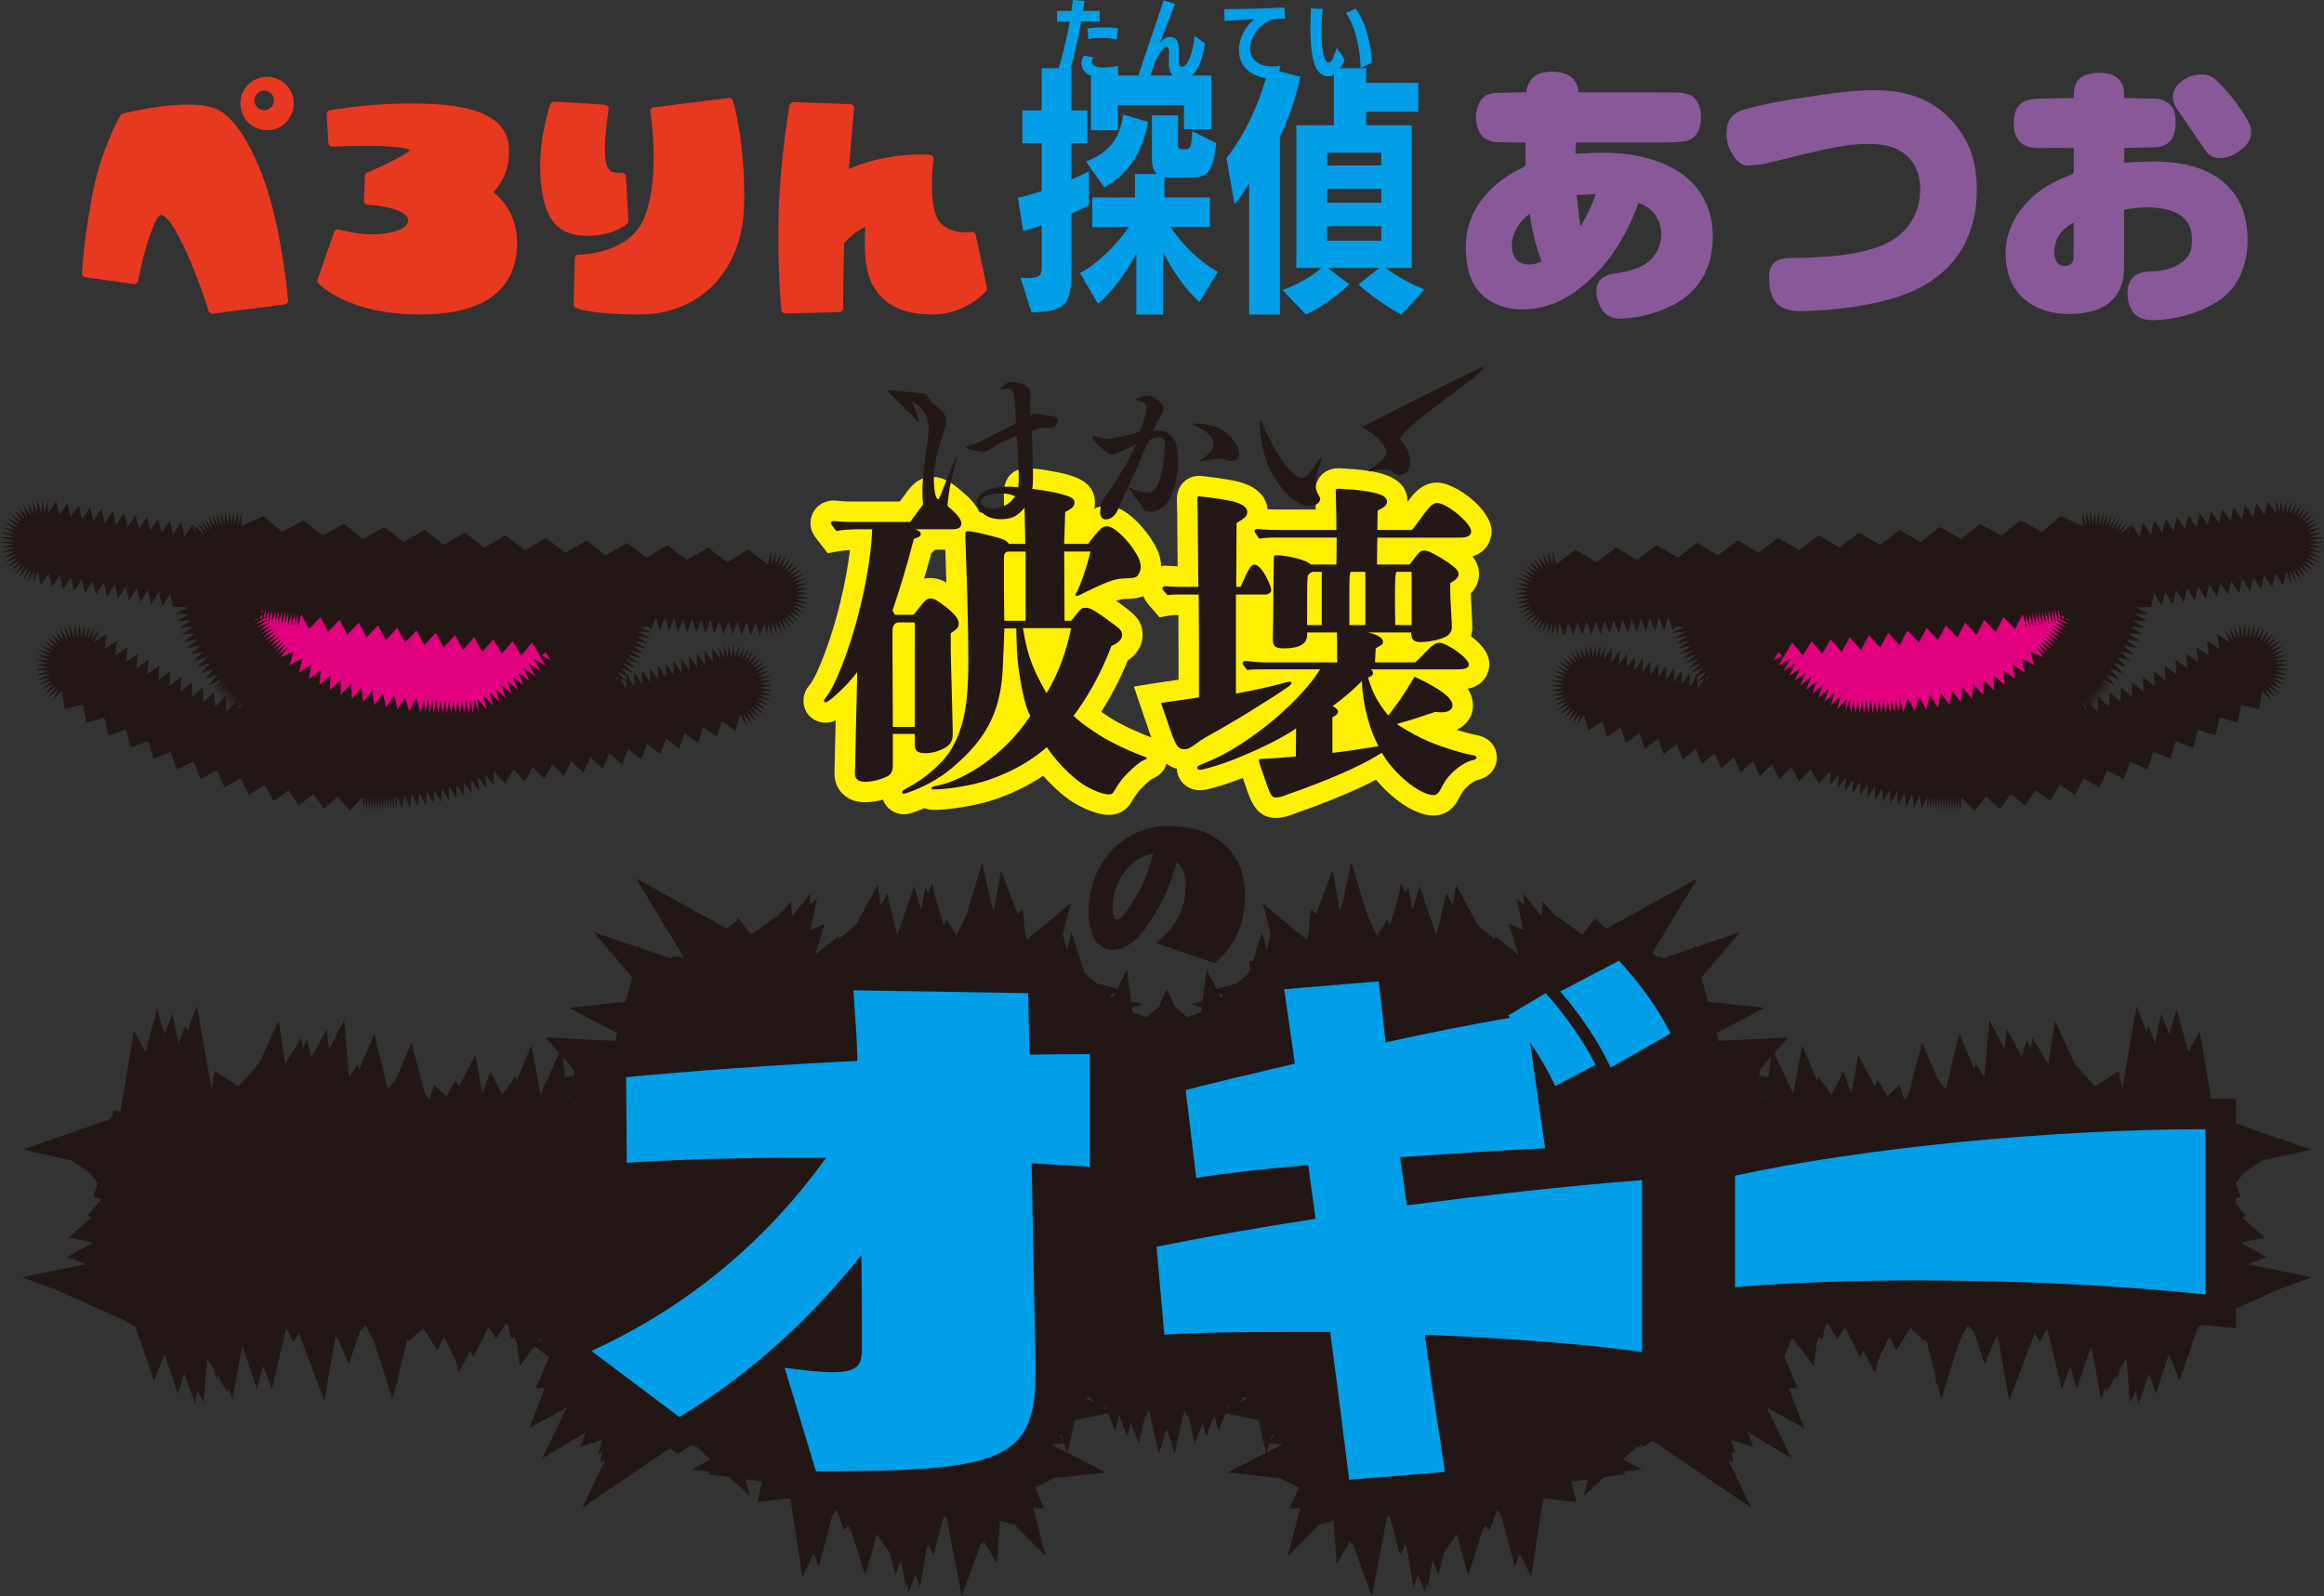
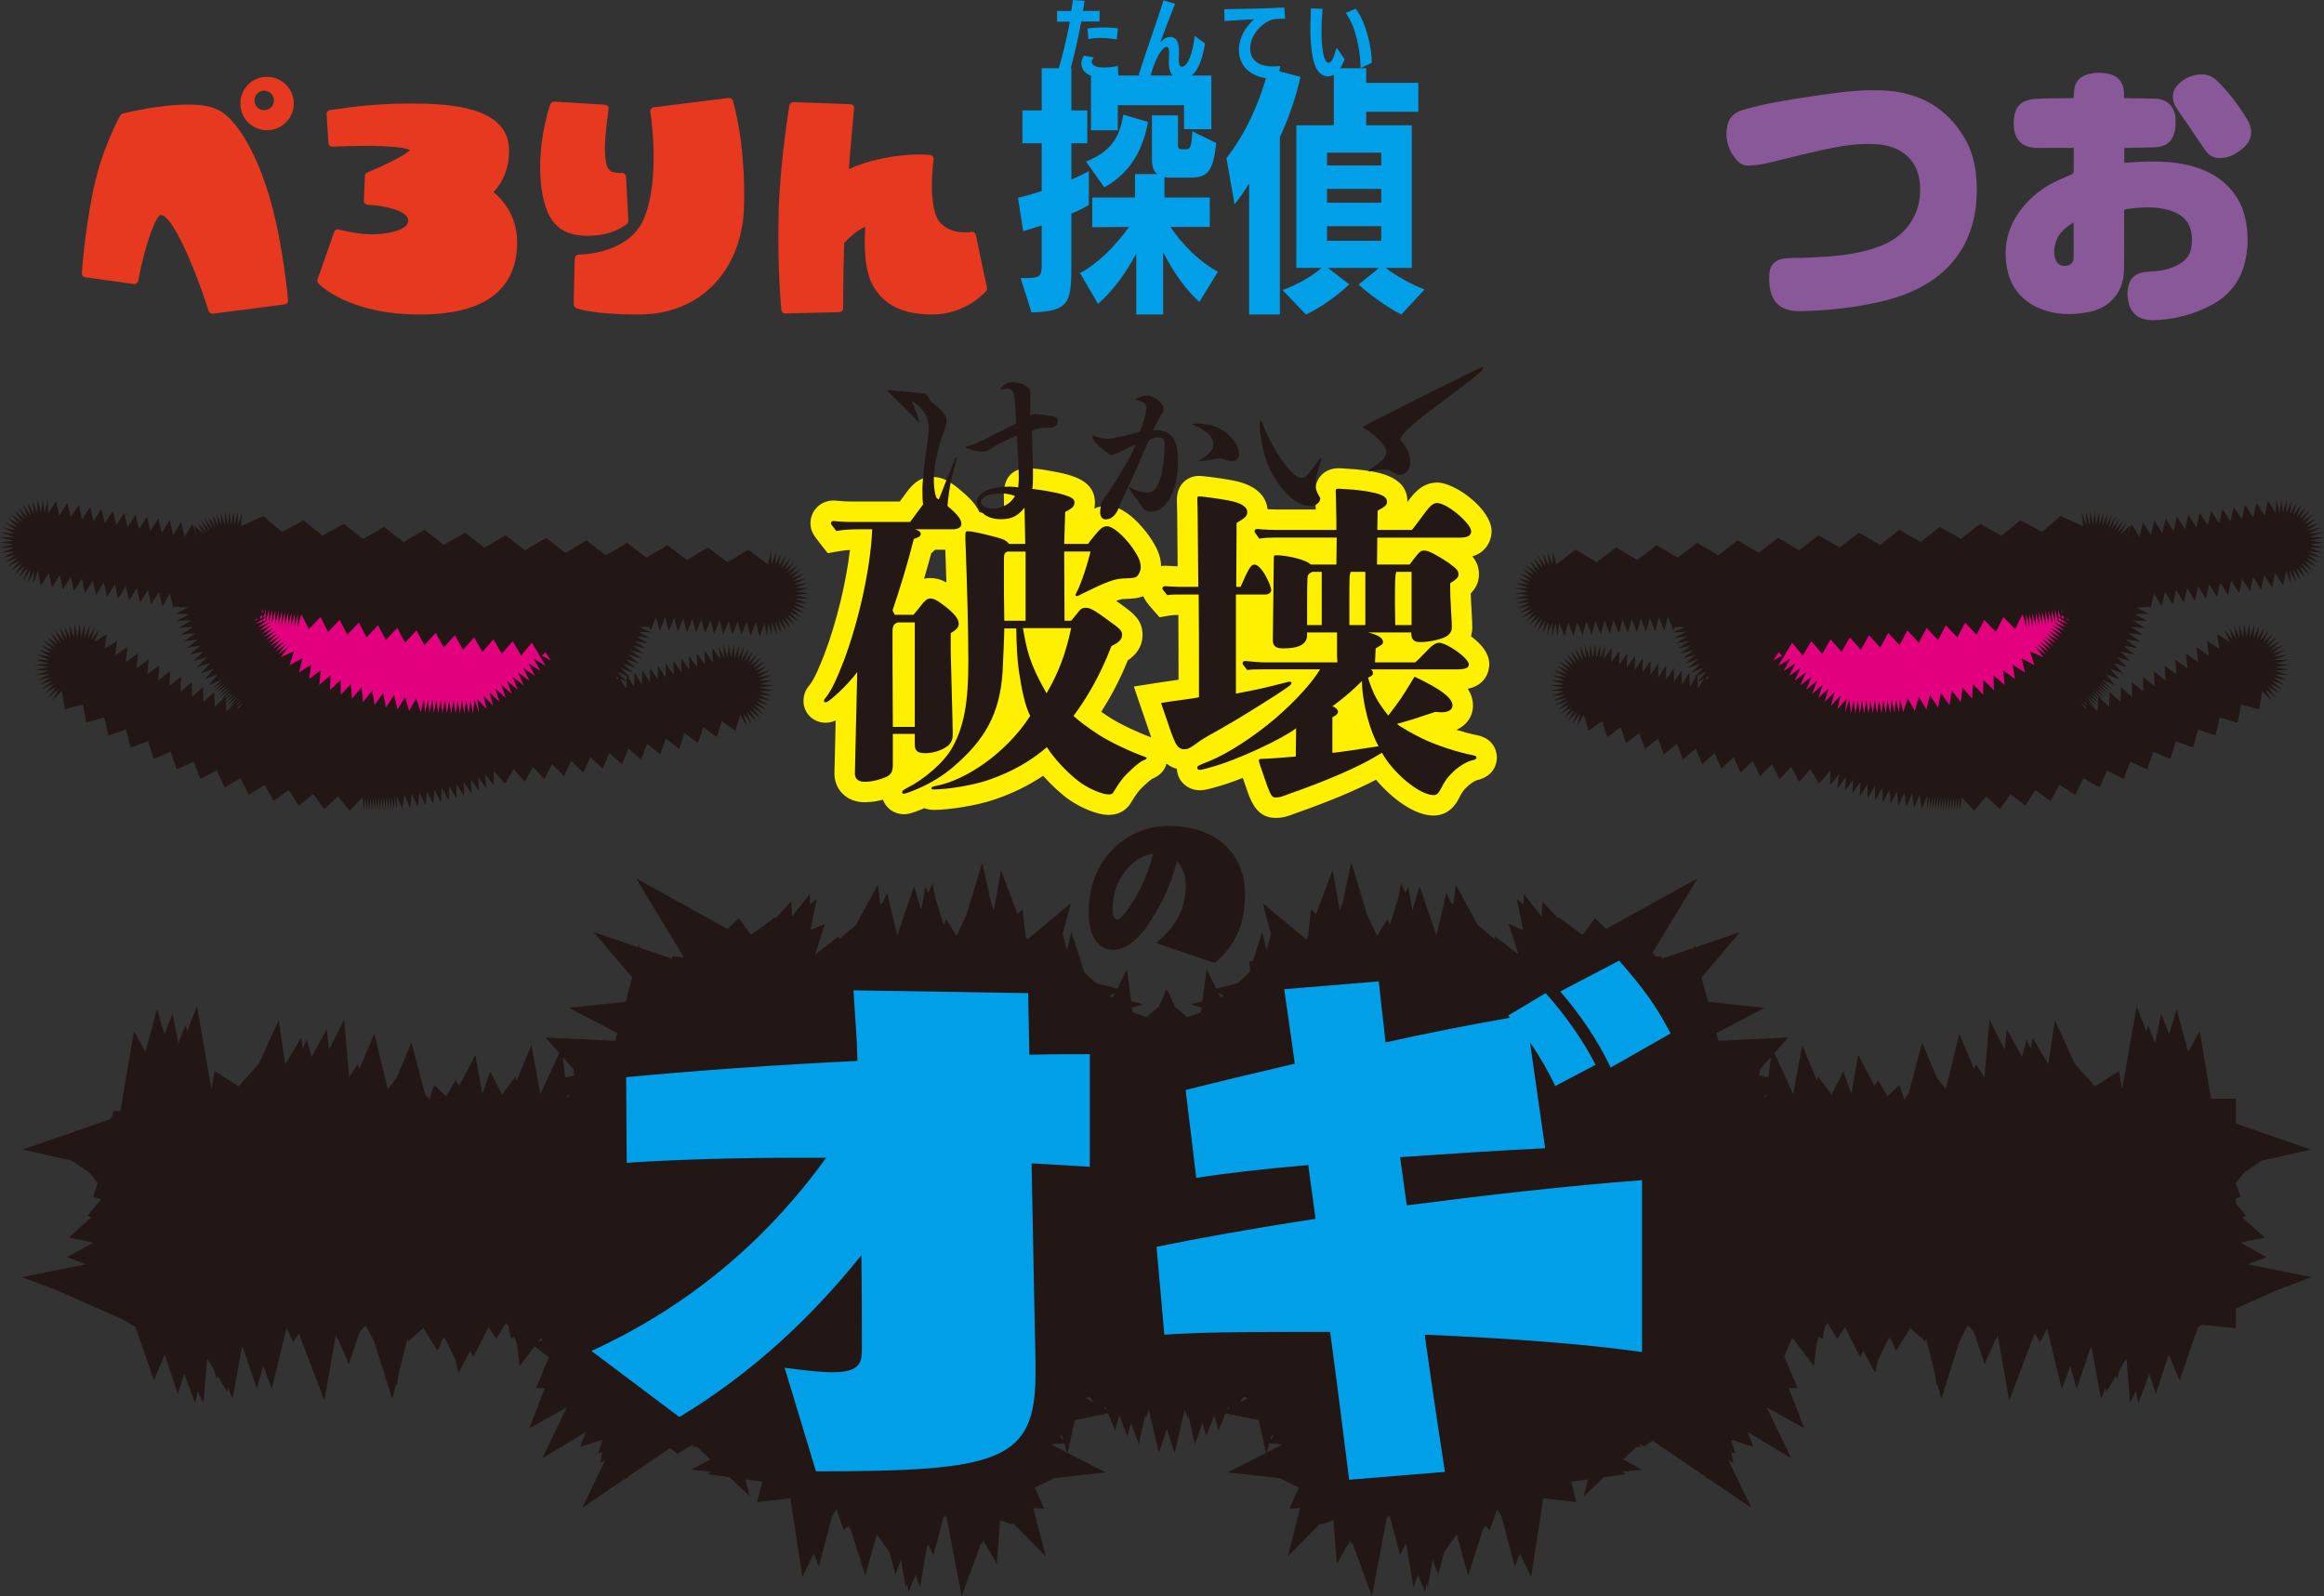
<svg xmlns="http://www.w3.org/2000/svg" version="1.1" id="レイヤー_1" x="0px" y="0px" width="270.292px" height="185.65px" viewBox="0 0 270.292 185.65" style="enable-background:new 0 0 270.292 185.65;" xml:space="preserve">
  <rect x="0" y="0" width="270.292" height="185.65" fill="#333333" stroke="none" />
  <style type="text/css">
	.st0{fill:#E73820;}
	.st1{fill:#009FE8;}
	.st2{fill-rule:evenodd;clip-rule:evenodd;fill:#885899;}
	.st3{fill:#221714;}
	.st4{fill:none;stroke:#221714;stroke-width:7.061;}
	.st5{fill:#E3007F;}
	.st6{fill:#FFF000;}
	.st7{fill:#231815;}
</style>
  <g>
    <g>
      <path class="st0" d="M31.26,22.639c1.637,5.365,2.243,12.186,2.243,12.277c0.03,0.243-0.152,0.455-0.394,0.485l-8.367,1.091    c-0.212,0-0.424-0.122-0.485-0.333c-1.697-5.366-4.274-11.156-5.547-11.156c-0.546,0-1.819,3.334-2.637,7.639    c-0.03,0.243-0.243,0.424-0.485,0.394l-5.669-0.788c-0.242-0.03-0.424-0.242-0.394-0.485c0-0.03,0.212-3.972,1.243-9.276    c1-5.123,3.122-8.882,3.213-9.034c0.061-0.121,0.152-0.212,0.273-0.243c0.303-0.06,7.73-1.94,10.943-0.515    C27.834,13.848,30.108,18.759,31.26,22.639z M27.956,12.028c0-1.697,1.364-3.092,3.092-3.092c1.728,0,3.122,1.394,3.122,3.092    c0,1.728-1.394,3.122-3.122,3.122C29.319,15.151,27.956,13.756,27.956,12.028z M29.592,11.695c0,0.606,0.515,1.122,1.122,1.122    c0.636,0,1.152-0.515,1.152-1.122c0-0.636-0.515-1.152-1.152-1.152C30.108,10.543,29.592,11.059,29.592,11.695z" />
      <path class="st0" d="M60.144,28.216c0,0.091,0,0.181,0,0.303c-0.182,5.365-4.001,8.063-11.337,8.063    c-8.245,0-11.64-3.455-11.761-3.607c-0.121-0.121-0.182-0.303-0.121-0.455l1.94-5.547c0.091-0.212,0.333-0.333,0.545-0.273    c0.031,0,1.819,0.485,3.456,0.546c1.546,0.06,3.577-0.243,4.335-0.97c0.182-0.212,0.273-0.394,0.273-0.637    c0-1.242-3.183-1.758-4.699-1.818c-0.243,0-0.455-0.212-0.455-0.455l0.121-2.91c0-0.152,0.091-0.334,0.273-0.395    c2.122-0.879,4.487-2.061,4.971-2.607c-0.273-0.152-1.213-0.425-4.244-0.485c-2.152-0.03-4.729,0.091-4.759,0.091    c-0.243,0.03-0.455-0.151-0.485-0.424l-0.212-3.365c0-0.152,0.061-0.273,0.182-0.364c0.091-0.091,0.243-0.121,0.394-0.121h-0.061    l0.727-0.091c1.516-0.243,5.093-0.758,10.094-0.637c4.183,0.122,9.791,0.788,9.882,5.336c0,0.06,0,0.121,0,0.181    c0,2.577-1.152,4.093-1.819,4.759C58.295,23.063,60.144,24.942,60.144,28.216z" />
      <path class="st0" d="M68.325,27.428c-3.426,0-5.002-1.819-5.426-6.245c-0.424-4.577,1.03-8.882,1.091-9.033    c0.091-0.212,0.273-0.334,0.455-0.334l5.911,0.364c0.121,0.03,0.242,0.091,0.333,0.181c0.091,0.092,0.121,0.212,0.091,0.364    c0,0-0.424,2.88-0.424,4.486c0,2.061,0.333,2.425,0.727,2.728c0.243,0.151,0.879,0.181,1.243,0.181    c0.121-0.03,0.243,0.031,0.333,0.091c0.091,0.091,0.121,0.212,0.152,0.333l0.273,5.092c0,0.152-0.03,0.273-0.121,0.364    C72.903,26.064,71.417,27.428,68.325,27.428z M86.543,23.821c-0.151,7.608-5.062,12.762-12.246,12.762    c-5.517,0-7.245-0.728-7.305-0.758c-0.182-0.091-0.273-0.243-0.273-0.454l0.121-5.305c0.03-0.243,0.212-0.455,0.485-0.455    c0.061,0,5.79,0,7.548-4.153c2.001-4.638,0.788-12.368,0.758-12.459c0-0.122,0.03-0.243,0.091-0.333    c0.091-0.092,0.182-0.182,0.303-0.182l8.73-1.091c0.212-0.03,0.424,0.121,0.485,0.333C85.301,11.908,86.695,16.454,86.543,23.821z    " />
      <path class="st0" d="M114.671,33.884c-0.091,0.122-2.425,2.698-6.214,2.698c-3.456,0-5.669-1.091-6.972-3.425    c-0.728-1.364-0.91-3.334-0.91-4.941c0-0.728,0.031-1.394,0.061-1.849c-0.424,0.212-0.97,0.515-1.455,0.939    c-0.364,0.303-0.697,0.637-1,0.97c-0.121,3.729-0.121,7.518-0.121,7.578c0,0.243-0.212,0.455-0.455,0.455l-6.244,0.152    c-0.243,0.03-0.455-0.152-0.485-0.395c0-0.061-0.515-5.032-0.303-11.792c0.212-6.062,1.243-11.974,1.243-12.034    c0.061-0.212,0.243-0.363,0.485-0.363l6.608,0.243c0.121,0,0.243,0.06,0.334,0.151c0.06,0.091,0.121,0.212,0.091,0.333    c0,0.061-0.334,3.547-0.606,7.063c0.758-0.333,1.607-0.667,2.516-0.909c3.971-1.061,6.82-0.758,6.942-0.728    c0.121,0,0.243,0.06,0.303,0.182c0.091,0.091,0.121,0.212,0.091,0.333c-0.212,1.576-0.515,5.941,0.758,7.336    c1.394,1.516,3.577,1.091,3.607,1.091c0.243-0.06,0.485,0.091,0.546,0.333l1.304,6.184    C114.822,33.642,114.761,33.794,114.671,33.884z" />
      <path class="st1" d="M118.698,32.339h0.637c1.728,0,1.818-0.273,1.818-1.637v-4.487c-0.758,0.243-1.485,0.485-2.152,0.667    l-0.606-3.88c0.818-0.182,1.759-0.455,2.758-0.788v-5.547h-2.243v-3.82h2.243V7.936h3.456v4.911h1.849v3.82h-1.849v4.213    c0.757-0.333,1.455-0.636,2.031-0.97v3.941c-0.546,0.303-1.243,0.667-2.031,1v5.821c0,4.456-0.152,5.547-4.638,5.668    L118.698,32.339z M139.492,35.128c-1.606-1.455-3.031-3.486-4.213-5.79v7.245h-3.122v-7.094c-1.243,2.335-2.819,4.457-4.456,5.851    l-2.092-3.577c2.092-1.122,4.062-3.093,5.699-5.366l-4.275,0.03v-3.455h4.971v-2.728h2.577c-0.364-0.303-0.607-0.819-0.607-1.637    v-5.184h3.031v3.456c0,0.424,0.182,0.485,0.485,0.485h0.425c0.546,0,0.667-0.333,0.757-2.091l2.789,1.364    c-0.394,3.425-1,4.031-3.212,4.031h-1.97c-0.273,0-0.576,0-0.849-0.06v2.365h5.274v3.425h-4.577    c1.425,2.092,3.274,3.972,5.517,5.214L139.492,35.128z M126.307,18.789c2.88-1.153,3.91-2.758,4.334-5.457l2.88,0.849    c-0.728,3.971-2.577,6.214-5.093,7.608L126.307,18.789z M137.705,15.03v-2.789h-7.7v2.91h-3.122V8.786h14.004v6.244H137.705z" />
      <path class="st1" d="M145.279,36.583V21.335c-0.576,0.939-1.152,1.758-1.697,2.425l-0.94-5.366    c2.213-2.849,3.85-6.366,4.911-10.427l3.698,0.97c-0.515,2.334-1.364,4.819-2.394,7.002v20.644H145.279z M162.982,36.583    c-1.698-0.849-3.759-2.395-4.971-3.486l2.394-1.94h-5.971l2.486,1.91c-1.152,1.153-3.304,2.728-5.032,3.517l-2.728-2.849    c1.576-0.546,3.334-1.516,4.547-2.577h-2.94V14.575h4.365V7.936h3.759v1.698h6.063v3.365h-6.063v1.576h5.305v16.581h-3.062    c1.242,0.91,2.849,1.849,4.547,2.517L162.982,36.583z M160.648,17.758h-6.305v1.485h6.305V17.758z M160.648,21.971h-6.305v1.607    h6.305V21.971z M160.648,26.306h-6.305v1.697h6.305V26.306z" />
    </g>
    <g>
-       <path class="st2" d="M177.426,16.57c-0.174,0-0.304,0-0.433,0c-0.966-0.01-1.933,0.01-2.897-0.042    c-0.909-0.05-1.704-0.393-2.095-1.285c-0.463-1.066-0.458-2.164,0.015-3.225c0.369-0.83,1.093-1.166,1.958-1.203    c1.031-0.045,2.062-0.055,3.094-0.08c0.132-0.005,0.264,0,0.413,0c0.057-0.231,0.097-0.448,0.167-0.657    c0.286-0.869,0.877-1.42,1.771-1.621c0.882-0.197,1.758-0.177,2.62,0.124c0.854,0.299,1.325,0.919,1.505,1.788    c0.025,0.117,0.05,0.232,0.077,0.366c0.155,0,0.286,0,0.421,0c3.729,0.003,7.457,0,11.188,0.023    c0.408,0.003,0.827,0.127,1.221,0.257c0.55,0.179,0.897,0.608,1.101,1.131c0.361,0.919,0.374,1.863,0.075,2.799    c-0.291,0.912-0.939,1.432-1.898,1.519c-0.63,0.057-1.263,0.1-1.896,0.102c-3.362,0.01-6.725,0.005-10.087,0.005    c-0.145,0-0.286,0-0.443,0c-0.03,0.458-0.055,0.884-0.082,1.325c0.757-0.045,1.484-0.107,2.209-0.125    c2.498-0.065,4.969,0.137,7.335,0.994c2.376,0.864,4.351,2.239,5.52,4.568c0.814,1.624,1.021,3.358,0.879,5.146    c-0.1,1.27-0.409,2.486-1.026,3.611c-0.834,1.519-2.07,2.623-3.592,3.405c-1.846,0.949-3.821,1.452-5.896,1.559    c-1.577,0.082-2.354-0.708-2.825-2.105c-0.114-0.339-0.149-0.717-0.157-1.079c-0.025-1.086,0.643-1.808,1.853-2.01    c1.071-0.177,2.137-0.349,3.146-0.789c2.498-1.096,2.904-3.669,2.272-5.276c-0.428-1.098-1.243-1.808-2.381-2.187    c-0.229,0.575-0.438,1.156-0.682,1.724c-1.455,3.355-3.53,6.242-6.481,8.451c-1.477,1.108-3.123,1.855-4.962,2.107    c-1.505,0.207-2.994,0.115-4.401-0.515c-1.726-0.772-2.832-2.127-3.245-3.935c-0.912-3.99,0.139-7.385,3.31-10.053    c0.929-0.782,1.963-1.407,3.059-1.923c0.214-0.102,0.281-0.224,0.277-0.453C177.416,18.214,177.426,17.417,177.426,16.57z     M179.314,30.394c-0.742-1.783-1.108-3.627-1.407-5.537c-0.177,0.149-0.306,0.249-0.428,0.361    c-1.021,0.941-1.669,2.06-1.644,3.489c0.02,1.061,0.553,1.816,1.42,1.998C177.959,30.855,178.632,30.715,179.314,30.394z     M185.579,22.568c-0.755,0.045-1.455,0.087-2.207,0.132c0.139,1.22,0.274,2.376,0.406,3.532c0.032,0.003,0.062,0.003,0.095,0.005    C184.575,25.099,185.148,23.903,185.579,22.568z" />
      <path class="st2" d="M241.189,17.203c-0.149,0-0.269,0-0.389,0c-1.233,0-2.463-0.025-3.696,0.005    c-2.271,0.055-3.054-1.355-2.877-3.35c0.072-0.819,0.336-1.584,1.088-1.985c0.448-0.242,1.004-0.354,1.519-0.381    c1.318-0.067,2.64-0.055,3.96-0.075c0.119-0.003,0.239,0,0.376,0c0.022-0.304,0.047-0.578,0.067-0.852    c0.075-1.001,0.555-1.617,1.527-1.9c0.869-0.257,1.756-0.259,2.63-0.037c1.023,0.259,1.597,1.031,1.639,2.149    c0.01,0.197,0.002,0.394,0.002,0.62c0.137,0.007,0.244,0.017,0.349,0.02c1.076,0.018,2.154,0.028,3.23,0.055    c1.405,0.032,2.329,0.907,2.408,2.316c0.027,0.516,0.017,1.054-0.102,1.552c-0.281,1.173-1.053,1.746-2.316,1.791    c-1.053,0.04-2.107,0.05-3.161,0.072c-0.12,0.003-0.239,0-0.381,0c0,0.585,0,1.146,0,1.739c0.481-0.035,0.949-0.08,1.42-0.102    c2.112-0.102,4.222-0.102,6.284,0.436c2.023,0.528,3.781,1.507,5.059,3.218c0.779,1.044,1.225,2.224,1.427,3.502    c0.246,1.564,0.204,3.119-0.194,4.653c-0.555,2.127-1.823,3.724-3.748,4.775c-2.147,1.173-4.461,1.754-6.902,1.823    c-0.296,0.007-0.6-0.033-0.892-0.09c-1.188-0.237-1.786-1.046-1.998-2.169c-0.082-0.441-0.11-0.914-0.045-1.355    c0.199-1.382,0.964-1.973,2.541-2.043c1.046-0.045,2.077-0.184,3.031-0.65c1.537-0.747,1.93-1.654,1.885-3.263    c-0.055-1.995-1.315-2.959-3.098-3.342c-1.519-0.329-3.044-0.234-4.565,0.003c-0.242,0.037-0.227,0.184-0.227,0.356    c0.003,2.222,0.025,4.441-0.01,6.66c-0.025,1.472-0.493,2.787-1.639,3.788c-0.692,0.605-1.512,0.957-2.406,1.138    c-1.963,0.394-3.911,0.376-5.781-0.411c-2.132-0.902-3.412-2.543-3.806-4.812c-0.411-2.381,0.107-4.59,1.547-6.543    c1.203-1.632,2.777-2.822,4.628-3.639c0.466-0.207,0.939-0.396,1.402-0.608c0.085-0.037,0.202-0.134,0.202-0.209    C241.194,19.118,241.189,18.177,241.189,17.203z M241.174,25.873c-0.969,0.575-1.761,1.24-2.077,2.321    c-0.219,0.75-0.294,1.504,0.089,2.227c0.214,0.409,0.757,0.593,1.275,0.471c0.409-0.097,0.702-0.411,0.708-0.852    C241.184,28.668,241.174,27.298,241.174,25.873z" />
      <path class="st2" d="M209.683,29.993c2.59-0.112,5.049-0.222,7.445-0.867c1.604-0.431,3.113-1.036,4.294-2.262    c1.45-1.507,2.02-3.325,1.881-5.385c-0.102-1.497-0.675-2.77-1.918-3.674c-0.835-0.605-1.793-0.902-2.814-1.001    c-2.249-0.219-4.446,0.164-6.623,0.64c-2.227,0.486-4.431,1.071-6.653,1.584c-0.6,0.137-1.223,0.192-1.841,0.234    c-0.588,0.04-1.101-0.214-1.475-0.648c-0.991-1.148-1.382-2.486-1.086-3.985c0.209-1.044,0.969-1.607,1.918-1.873    c1.225-0.344,2.463-0.645,3.714-0.869c2.072-0.371,4.152-0.702,6.237-0.981c2.197-0.296,4.406-0.521,6.633-0.364    c4.005,0.284,7.094,2.077,9.126,5.569c0.82,1.407,1.206,2.969,1.335,4.588c0.149,1.893,0.027,3.768-0.521,5.597    c-0.964,3.211-3.004,5.53-5.93,7.099c-1.881,1.011-3.921,1.567-6,1.975c-2.605,0.513-5.243,0.767-7.896,0.815    c-0.451,0.01-0.914-0.015-1.355-0.105c-1.233-0.244-1.96-1.066-2.239-2.237c-0.155-0.643-0.177-1.338-0.137-2.005    c0.06-1.021,0.722-1.651,1.743-1.774c0.384-0.045,0.775-0.057,1.161-0.07C209.057,29.983,209.436,29.993,209.683,29.993z" />
      <path class="st2" d="M256.138,8.657c0.565-0.015,1.203,0.247,1.724,0.755c1.365,1.33,2.518,2.837,3.489,4.473    c0.837,1.412,0.548,2.62-0.775,3.594c-0.595,0.436-1.23,0.792-1.98,0.882c-0.797,0.095-1.527-0.08-2.013-0.752    c-0.74-1.024-1.422-2.087-2.135-3.128c-0.394-0.578-0.802-1.143-1.196-1.721c-0.879-1.295-0.687-2.456,0.578-3.373    C254.464,8.931,255.174,8.657,256.138,8.657z" />
    </g>
    <g>
      <path class="st1" d="M122.84,8.882c0.612-1.825,1.234-4.406,1.59-6.363h-1.489V1.274h1.652c0.091-0.469,0.132-0.908,0.184-1.274    l1.366,0.101c-0.05,0.367-0.112,0.765-0.183,1.173l1.927-0.01v1.234l-2.131,0.01c-0.419,2.233-1.02,4.926-1.591,6.7L122.84,8.882z     M130.08,9.054c-0.367,0.082-0.816,0.112-1.244,0.112c-0.959,0-3.069-0.255-3.069-1.815c0-0.04,0.02-0.499,0.316-0.877    l1.142,0.214c-0.255,0.275-0.255,0.459-0.255,0.48c0,0.315,0.275,0.683,1.428,0.683c0.439,0,1.02-0.051,1.612-0.184L130.08,9.054z     M129.886,4.598c-0.632-0.132-1.295-0.184-1.928-0.184c-0.479,0-0.938,0.041-1.377,0.143l-0.101-1.234    c0.653-0.092,1.234-0.132,1.855-0.132c0.52,0,1.06,0.02,1.683,0.101L129.886,4.598z" />
      <path class="st1" d="M135.936,7.179c0.011-0.286,0.031-0.561,0.031-0.836c0-0.071,0.01-0.153,0.01-0.235    c0-0.305-0.041-0.653-0.316-0.653c-0.499,0-1.203,1.366-1.549,2.386c-0.194,0.571-0.245,0.785-0.388,1.305l-1.295-0.429    c0.775-2.498,2.182-6.342,2.886-8.678l1.346,0.408c-0.51,1.346-1.153,2.916-1.734,4.496c0.439-0.499,0.846-0.642,1.163-0.642    c0.846,0.01,1.04,0.764,1.04,1.713c0,0.102-0.01,0.204-0.01,0.316c-0.011,0.153-0.011,0.346-0.011,0.53    c0,0.367,0.011,0.898,0.337,0.898c0.754,0,1.305-1.754,1.499-3.589l1.203,0.887c-0.326,1.999-0.989,4.12-2.681,4.12    c-1.173,0-1.53-0.846-1.53-1.907V7.179z" />
      <path class="st1" d="M148.644,9.147c-0.133,0.01-0.285,0.02-0.428,0.02c-2.407,0-4.13-1.213-4.13-3.386    c0-1.305,0.735-2.662,1.785-3.548c-0.887,0.041-2.417,0.163-3.447,0.214l-0.031-1.377c1.663-0.03,5.017-0.071,6.975-0.204    l0.102,1.305l-0.439,0.01c-0.224,0-0.938,0-1.407,0.225c-1.204,0.57-2.224,1.886-2.224,3.242c0,1.173,0.786,2.05,2.56,2.08    c0.275,0,0.622-0.01,0.938-0.051L148.644,9.147z" />
      <path class="st1" d="M156.377,6.883c-0.429,1.193-1.081,1.999-1.938,1.999c-0.429,0-0.877-0.225-1.234-0.745    c-0.571-0.826-0.805-2.824-0.805-4.996c0-0.112,0-0.225,0.061-2.162l1.367,0.05c-0.082,0.755-0.133,1.622-0.133,2.458    c0,2.345,0.285,3.803,0.836,3.803c0.337,0,0.52-0.438,0.939-1.733L156.377,6.883z M158.242,7.913    c-0.01-1.835-0.52-4.844-1.733-6.404l1.152-0.5c1.153,1.458,1.887,4.436,1.887,6.302L158.242,7.913z" />
    </g>
  </g>
  <g>
    <g>
      <path class="st3" d="M141.292,112.01l-6.833-2.317c2.58-2.157,3.447-4.213,3.447-6.793c0-1.089-0.383-2.056-1.028-2.721    c-0.806,3.205-2.237,5.886-3.83,8.022c-1.129,1.512-2.459,2.278-3.608,2.278c-1.572,0-2.822-1.411-2.822-4.354    c0-6.41,4.656-10.059,9.212-10.059c6.409,0,8.969,4.011,8.969,7.781C144.799,106.992,144.094,109.591,141.292,112.01z     M129.399,105.762c0,0.786,0.222,1.189,0.525,1.189c0.201,0,0.402-0.141,0.645-0.423c1.512-1.774,2.843-4.354,3.548-7.237    C131.718,99.614,129.399,102.234,129.399,105.762z" />
    </g>
    <g>
      <path class="st3" d="M261.404,147.051l2.21-0.827l-3.005-1.661l0.048-0.046l2.748-0.575l-2.613-2.335l0.438-0.196l-1.579-1.919    l0.944-0.295l-0.567-1.577l0.996-1.256l2.054-1.373l5.701-1.278l-10.086-3.498l-0.259-0.202l0.012-0.004l-0.278-0.823    l-0.711,0.063l-0.06-0.047l-1.564-9.263l-1.335,2.404l-1.342-4.941l-0.876,2.881l-0.93-2.365l-0.695,3.423l-0.808-2.087    l-0.214,0.728l-1.128-2.975l-1.663,9.551l-0.037,0.042l-0.37-2.02l-2.78,1.783l-2.356-2.643l-2.302-5.044l-0.76,5.124    l-1.846-3.113l-0.205,1.283l-0.462-1.062l-0.548,2.037l-1.765-3.223l-0.263,2.379l-1.763-3.487l-0.583,6.706l-0.989-1.542    l-0.207,0.557l-1.728-4.105l-1.527,6.274l-0.069,0.144l-0.983-1.239l-1.74-4.156l-1.578,5.975l-0.515,0.653l-0.549-1.693    l-1.39,1.332l-1.115-1.895l-0.384,0.693l-1.908-3.617l-0.805,4.524l-0.921-2.603l-1.373,2.687l-1.577-2.097l-0.112,0.516    l-1.722-4.157l-1.052,5.697l-2.192-4.779l1.604-1.816l-8.114,0.393l-0.24-0.901l5.615-2.938l-6.587-0.708l-0.756-2.833    l4.473-5.264l-5.176,1.76l-0.056-0.299l-0.122,0.36l-3.72,1.265l-0.043-0.281l-1.365,0.118l5.553-9.18l-10.621,5.875l-1.314-1.228    l-1.384,1.855l-0.098,0.03l-2.757-2.014l-0.044,0.141l-1.815-1.972l-0.105,1.748l-2.073-2.633l-0.002,1.232l-0.819-0.656    l0.766,3.654l-1.685-0.75l1.121,3.582l-2.743-2.147l-0.011,0.365l-1.968-1.646l-2.559-4.679l-0.294,2.292l-0.268-0.224    l-0.531-1.135l-1.164,4.948l-1.967-5.762l-0.799,2.778l-0.056-0.128l-0.457-2.543l-0.344,0.701l-0.483-1.11l-0.269,1.455    l-0.935,3.097l-0.123,0.252l-0.279-0.604l-1.196,1.924l-1.19-2.6l-1.792-5.939l-0.992,4.556l-0.352,1.068l-0.837-4.734    l-1.922,5.104l-0.589-0.582l-0.331,3.026l-0.199,0.529l-5.08-4.238l0.942,3.581l-0.499,1.878l-0.514-2.134l-1.506,4.739    l-1.37,1.247l-2.463,0.64l-1.119-2.265l-0.495,3.735l-1.401,0.333l1.307,0.381l-0.071,0.536l-0.37,0.164l-1.251,0.408    l-1.364-1.167l-0.002,0.111l-0.943-2.148l-0.047,0.169l-0.047-0.169l-0.943,2.148l-0.001-0.111l-1.364,1.167l-1.251-0.408    l-0.37-0.164l-0.071-0.536l1.307-0.381l-1.401-0.333l-0.495-3.735l-1.118,2.265l-2.463-0.64l-1.37-1.247l-1.506-4.739    l-0.514,2.134l-0.498-1.878l0.942-3.581l-5.079,4.238l-0.199-0.529l-0.331-3.026l-0.589,0.582l-1.922-5.104l-0.837,4.734    l-0.352-1.068l-0.992-4.556l-1.792,5.939l-1.191,2.6l-1.196-1.924l-0.279,0.604l-0.123-0.252l-0.935-3.097l-0.269-1.455    l-0.483,1.11l-0.344-0.701l-0.457,2.543l-0.056,0.128l-0.799-2.778l-1.967,5.762l-1.164-4.948l-0.531,1.135l-0.268,0.224    l-0.294-2.292l-2.559,4.679l-1.968,1.646l-0.011-0.365l-2.743,2.147l1.121-3.582l-1.685,0.75l0.766-3.654l-0.819,0.656    l-0.002-1.232l-2.073,2.633l-0.105-1.748l-1.815,1.972l-0.044-0.141l-2.757,2.014l-0.098-0.03l-1.384-1.855l-1.314,1.228    l-10.621-5.875l5.553,9.18l-1.365-0.118l-0.043,0.281l-3.72-1.265l-0.122-0.36l-0.056,0.299l-5.176-1.76l4.473,5.264l-0.756,2.833    l-6.587,0.708l5.615,2.938l-0.24,0.901l-8.114-0.393l1.604,1.816l-2.192,4.779l-1.052-5.697l-1.722,4.157l-0.111-0.516    l-1.577,2.097l-1.373-2.687l-0.921,2.603l-0.805-4.524l-1.908,3.617L53,125.623l-1.116,1.895l-1.39-1.332l-0.548,1.693    l-0.515-0.653l-1.578-5.975l-1.74,4.156l-0.983,1.239l-0.069-0.144l-1.527-6.274l-1.728,4.105l-0.207-0.557l-0.989,1.542    l-0.583-6.706l-1.763,3.487l-0.263-2.379l-1.765,3.223l-0.548-2.037l-0.462,1.062l-0.205-1.283l-1.846,3.113l-0.761-5.124    l-2.302,5.044l-2.356,2.643l-2.78-1.783l-0.369,2.02l-0.037-0.042l-1.663-9.551l-1.128,2.975l-0.214-0.728l-0.808,2.087    l-0.695-3.423l-0.93,2.365l-0.876-2.881l-1.342,4.941l-1.335-2.404l-1.564,9.263l-0.06,0.047l-0.711-0.063l-0.278,0.823    l0.012,0.004l-0.259,0.202l-10.086,3.498l5.701,1.278l2.054,1.373l0.996,1.256l-0.567,1.577l0.944,0.295l-1.579,1.919l0.437,0.196    l-2.613,2.335l2.748,0.575l0.048,0.046l-3.005,1.661l2.21,0.827l-7.466,1.507l3.923,1.453l8.006,3.559l1.29,0.776l2.146,6.222    l1.255-3.016l1.519,4.587l0.753-2.364l1.271,3.474l0.273-1.442l0.693,1.328l0.418-5.154l0.815,1.364l0.24,1.03l0.175-0.336    l1.144,1.914l0.048-0.626l0.53,1.385l1.119-6.068l0.156,0.268l1.557,4.616l0.741-2.643l0.993,2.661l1.715-7.071l0.789,1.632    l0.658-0.996l2.953,7.782l1.345-7.617l0.146,0.465l0.075-0.063l1.285,2.99l1.276-3.798l0.689-0.703l0.978,1.866l2.113,6.705    l0.453-1.808l0.092,0.176l0.166-1.207l1.061-4.239l0.073,0.369l1.755-1.55l1.665,2.641l0.649-1.544l0.123,0.156l0.062-0.118    l1.255,2.594l0.004-0.01l0.323,1.498l1.395-2.595l0.336,0.76l1.787-3.506l0.889,1.376l1.14-1.851l0.284,0.372l0.291,1.502    l0.405-0.298l0.284,0.833l0.322,2.59l2.435-3.2l0.094,0.073L63,155.637l0.88,2.151l-1.548,3.677l1.028-0.014l-1.794,4.673    l4.359-2.427l-2.854,5.927l5.068-3.061l-0.657,1.723l2.599-0.828l-0.498,1.583l0.453-0.139l-0.222,1.263l0.573-0.334l-2.666,5.544    l5.002-3.403l-0.001,0.106l0.488-0.437l5.987-4.073l1.038,0.704l0.233-0.222l0.298-0.041l0.014,0.014l-0.356,0.235l0.646,0.036    l1.554,1.453l-2.206,1.197l2.307,0.245l-0.45,0.275l2.557,0.348l2.373,2.219l-0.51-1.965l1.968,0.268l-0.599,2.381l3.851-0.446    l1.408,9.139l1.317-2.703l0.594,1.493l1.532-5.796l0.475-0.823l0.037-0.01l0.859,2.405l0.509-0.487l0.303,0.449l1.693,5.318    l1.336-4.795l1.473,2.084l0.692,2.628l0.64-1.748l0.571,3.197l0.164-0.428l0.138,1.026l0.826-2.023l0.527,1.447l0.768-4.619    l0.168-0.41l0.619,1.289l1.179-4.482l0.038,0.032l0.092-0.173l0.107,0.211l0.105-0.045l1.763,9.204l2.285-6.222l0.148,0.195    l0.065-0.461l1.588,2.738l0.379-5.055l1.469,0.478l0.039-0.149l3.801,3.842l-1.435-5.605l1.257,0.073l-1.095-2.448l2.259-1.117    l6.028-0.65l-4.478-2.277l0.851-3.8l3.158-0.661l0.118,0.174l0.036-0.207l0.535-0.112l0.839,2.034l0.48-1.813l0.938,2.463    l0.427-1.577l0.908,2.492l0.729-3.32l0.106,0.243l0.336-0.963l1.168,5.082l0.916-2.866l0.916,2.866l1.168-5.082l0.336,0.963    l0.105-0.243l0.729,3.32l0.908-2.492l0.427,1.577l0.938-2.463l0.481,1.813l0.838-2.034l0.534,0.112l0.036,0.207l0.118-0.174    l3.158,0.661l0.851,3.8l-4.477,2.277l6.028,0.65l2.259,1.117l-1.095,2.448l1.257-0.073l-1.435,5.605l3.801-3.842l0.039,0.149    l1.469-0.478l0.38,5.055l1.588-2.738l0.065,0.461l0.148-0.195l2.285,6.222l1.763-9.204l0.105,0.045l0.107-0.21l0.092,0.173    l0.038-0.032l1.179,4.482l0.619-1.289l0.167,0.41l0.768,4.619l0.527-1.447l0.826,2.023l0.138-1.026l0.164,0.428l0.571-3.197    l0.64,1.748l0.692-2.628l1.473-2.084l1.336,4.795l1.694-5.318l0.302-0.449l0.509,0.487l0.859-2.405l0.037,0.01l0.475,0.823    l1.532,5.796l0.594-1.493l1.317,2.703l1.408-9.139l3.851,0.446l-0.599-2.381l1.968-0.268l-0.51,1.965l2.373-2.219l2.557-0.348    l-0.45-0.275l2.307-0.245l-2.206-1.197l1.554-1.453l0.646-0.036l-0.356-0.235l0.014-0.014l0.298,0.041l0.233,0.222l1.038-0.704    l5.987,4.073l0.488,0.437l-0.001-0.106l5.002,3.403l-2.666-5.544l0.573,0.334l-0.222-1.263l0.453,0.139l-0.498-1.583l2.599,0.828    l-0.657-1.723l5.068,3.061l-2.854-5.927l4.359,2.427l-1.794-4.673l1.028,0.014l-1.549-3.677l0.88-2.151l0.027,0.115l0.094-0.073    l2.435,3.2l0.322-2.59l0.284-0.833l0.406,0.298l0.291-1.502l0.284-0.372l1.14,1.851l0.889-1.376l1.787,3.506l0.336-0.76    l1.395,2.595l0.323-1.498l0.004,0.01l1.255-2.594l0.062,0.118l0.123-0.156l0.649,1.544l1.665-2.641l1.755,1.55l0.073-0.369    l1.061,4.239l0.166,1.207l0.092-0.176l0.453,1.808l2.113-6.705l0.978-1.866l0.689,0.703l1.276,3.798l1.285-2.99l0.075,0.063    l0.146-0.465l1.345,7.617l2.953-7.782l0.658,0.996l0.789-1.632l1.715,7.071l0.993-2.661l0.741,2.643l1.557-4.616l0.156-0.268    l1.119,6.068l0.53-1.385l0.048,0.626l1.144-1.914l0.175,0.336l0.24-1.03l0.815-1.364l0.419,5.154l0.693-1.328l0.273,1.442    l1.271-3.474l0.753,2.364l1.519-4.587l1.255,3.016l2.146-6.222l1.29-0.776l8.006-3.559l3.923-1.453L261.404,147.051z     M205.394,127.633l-0.21-0.061l0.253-0.289L205.394,127.633z M204.735,124.335l1.233-1.395l-0.292,2.388l-1.072-0.249    L204.735,124.335z M147.899,166.975l0.241,0.008l-0.418,0.596L147.899,166.975z M145.063,162.594l0.032,0.049l-0.911,0.499    l0.447-0.657L145.063,162.594z M141.71,115.505l0.64,0.292l-0.119,0.108l-0.289,0.069L141.71,115.505z M126.317,162.643    l0.032-0.049l0.432-0.109l0.446,0.657L126.317,162.643z M129.702,115.505l-0.232,0.469l-0.289-0.069l-0.119-0.108L129.702,115.505    z M123.69,167.578l-0.418-0.596l0.241-0.008L123.69,167.578z M66.018,127.633l-0.043-0.35l0.253,0.289L66.018,127.633z     M66.677,124.335l0.131,0.744l-1.072,0.249l-0.292-2.388L66.677,124.335z M122.219,168.002l1.557-0.132l0.319,1.086    L122.219,168.002z M128.447,163.809l0.053-0.299l0.175,0.424L128.447,163.809z M142.738,163.934l0.175-0.424l0.053,0.299    L142.738,163.934z M147.317,168.956l0.319-1.086l1.557,0.132L147.317,168.956z" />
    </g>
    <g>
      <g>
        <g>
          <path class="st4" d="M119.978,135.315c0.196,11.137,0.457,22.861,0.457,22.861c0,0.521,0,1.042,0,1.563      c0,10.226-4.103,11.398-25.532,11.398l-3.647-12.049c2.41,0.325,4.233,0.521,5.536,0.521c3.387,0,3.452-1.173,3.452-2.996      c0-2.671,0-6.383-0.065-10.617c-5.666,7.099-12.701,13.743-21.168,18.823l-10.225-7.685c10.942-5.015,20.126-12.505,27.29-22.47      c-1.042,0-2.084,0-3.126,0c-7.23,0-14.133,0.196-20.06,0.587l-0.065-9.965c7.685-0.717,17.325-1.433,26.899-1.889      c-0.065-3.126-0.261-4.624-0.456-8.207l20.321,0.326c0,0.912,0.066,3.582,0.131,7.164c2.475-0.065,4.819-0.065,7.034-0.065      v13.092C124.537,135.575,122.258,135.445,119.978,135.315z" />
          <path class="st4" d="M119.978,135.315c0.196,11.137,0.457,22.861,0.457,22.861c0,0.521,0,1.042,0,1.563      c0,10.226-4.103,11.398-25.532,11.398l-3.647-12.049c2.41,0.325,4.233,0.521,5.536,0.521c3.387,0,3.452-1.173,3.452-2.996      c0-2.671,0-6.383-0.065-10.617c-5.666,7.099-12.701,13.743-21.168,18.823l-10.225-7.685c10.942-5.015,20.126-12.505,27.29-22.47      c-1.042,0-2.084,0-3.126,0c-7.23,0-14.133,0.196-20.06,0.587l-0.065-9.965c7.685-0.717,17.325-1.433,26.899-1.889      c-0.065-3.126-0.261-4.624-0.456-8.207l20.321,0.326c0,0.912,0.066,3.582,0.131,7.164c2.475-0.065,4.819-0.065,7.034-0.065      v13.092C124.537,135.575,122.258,135.445,119.978,135.315z" />
        </g>
        <g>
          <path class="st4" d="M165.704,155.244c0.977,7.099,1.889,12.896,2.345,15.958l-11.138,0.912      c-0.326-2.475-1.107-9.053-2.214-17.194c-1.758,0-3.387,0-5.015,0c-5.667,0-10.616,0.065-14.263,0.325l-0.912-10.225      c4.754-0.977,11.267-2.149,18.497-3.257c-0.261-2.084-0.587-4.168-0.847-6.253c-5.276,0.456-9.835,0.977-13.026,1.498      l-1.238-10.226c3.581-0.912,7.946-1.954,12.7-3.061c-0.456-3.192-0.847-6.122-1.238-8.663l11.007-0.912      c0.195,2.084,0.521,4.494,0.781,7.099c4.69-1.043,9.64-2.019,14.459-2.866c-0.065-0.13-0.13-0.195-0.195-0.261l4.364-2.605      c2.149,2.41,4.364,5.471,5.797,8.337l-4.689,2.475c-0.717-1.563-1.758-3.387-2.931-5.08l1.758,12.309      c-5.406,0.261-11.202,0.652-16.869,1.043c0.261,1.823,0.521,3.712,0.782,5.601c9.053-1.172,18.693-2.279,27.355-2.931v19.995      C184.201,156.287,174.953,155.635,165.704,155.244z M187.327,124.177c-1.433-3.061-3.452-6.057-5.862-8.858l6.839-3.582      c2.605,2.931,4.363,5.276,5.992,8.467L187.327,124.177z" />
          <path class="st4" d="M165.704,155.244c0.977,7.099,1.889,12.896,2.345,15.958l-11.138,0.912      c-0.326-2.475-1.107-9.053-2.214-17.194c-1.758,0-3.387,0-5.015,0c-5.667,0-10.616,0.065-14.263,0.325l-0.912-10.225      c4.754-0.977,11.267-2.149,18.497-3.257c-0.261-2.084-0.587-4.168-0.847-6.253c-5.276,0.456-9.835,0.977-13.026,1.498      l-1.238-10.226c3.581-0.912,7.946-1.954,12.7-3.061c-0.456-3.192-0.847-6.122-1.238-8.663l11.007-0.912      c0.195,2.084,0.521,4.494,0.781,7.099c4.69-1.043,9.64-2.019,14.459-2.866c-0.065-0.13-0.13-0.195-0.195-0.261l4.364-2.605      c2.149,2.41,4.364,5.471,5.797,8.337l-4.689,2.475c-0.717-1.563-1.758-3.387-2.931-5.08l1.758,12.309      c-5.406,0.261-11.202,0.652-16.869,1.043c0.261,1.823,0.521,3.712,0.782,5.601c9.053-1.172,18.693-2.279,27.355-2.931v19.995      C184.201,156.287,174.953,155.635,165.704,155.244z M187.327,124.177c-1.433-3.061-3.452-6.057-5.862-8.858l6.839-3.582      c2.605,2.931,4.363,5.276,5.992,8.467L187.327,124.177z" />
        </g>
        <g>
          <path class="st4" d="M223.089,148.927c-7.751,0-15.111,0.261-21.298,0.782v-12.961c14.199-3.126,36.278-5.406,54.71-5.406      v19.214C245.819,149.448,234.031,148.927,223.089,148.927z" />
          <path class="st4" d="M223.089,148.927c-7.751,0-15.111,0.261-21.298,0.782v-12.961c14.199-3.126,36.278-5.406,54.71-5.406      v19.214C245.819,149.448,234.031,148.927,223.089,148.927z" />
        </g>
      </g>
      <g>
        <g>
          <path class="st1" d="M119.978,135.315c0.196,11.137,0.457,22.861,0.457,22.861c0,0.521,0,1.042,0,1.563      c0,10.226-4.103,11.398-25.532,11.398l-3.647-12.049c2.41,0.325,4.233,0.521,5.536,0.521c3.387,0,3.452-1.173,3.452-2.996      c0-2.671,0-6.383-0.065-10.617c-5.666,7.099-12.701,13.743-21.168,18.823l-10.225-7.685c10.942-5.015,20.126-12.505,27.29-22.47      c-1.042,0-2.084,0-3.126,0c-7.23,0-14.133,0.196-20.06,0.587l-0.065-9.965c7.685-0.717,17.325-1.433,26.899-1.889      c-0.065-3.126-0.261-4.624-0.456-8.207l20.321,0.326c0,0.912,0.066,3.582,0.131,7.164c2.475-0.065,4.819-0.065,7.034-0.065      v13.092C124.537,135.575,122.258,135.445,119.978,135.315z" />
        </g>
        <g>
          <path class="st1" d="M165.704,155.244c0.977,7.099,1.889,12.896,2.345,15.958l-11.138,0.912      c-0.326-2.475-1.107-9.053-2.214-17.194c-1.758,0-3.387,0-5.015,0c-5.667,0-10.616,0.065-14.263,0.325l-0.912-10.225      c4.754-0.977,11.267-2.149,18.497-3.257c-0.261-2.084-0.587-4.168-0.847-6.253c-5.276,0.456-9.835,0.977-13.026,1.498      l-1.238-10.226c3.581-0.912,7.946-1.954,12.7-3.061c-0.456-3.192-0.847-6.122-1.238-8.663l11.007-0.912      c0.195,2.084,0.521,4.494,0.781,7.099c4.69-1.043,9.64-2.019,14.459-2.866c-0.065-0.13-0.13-0.195-0.195-0.261l4.364-2.605      c2.149,2.41,4.364,5.471,5.797,8.337l-4.689,2.475c-0.717-1.563-1.758-3.387-2.931-5.08l1.758,12.309      c-5.406,0.261-11.202,0.652-16.869,1.043c0.261,1.823,0.521,3.712,0.782,5.601c9.053-1.172,18.693-2.279,27.355-2.931v19.995      C184.201,156.287,174.953,155.635,165.704,155.244z M187.327,124.177c-1.433-3.061-3.452-6.057-5.862-8.858l6.839-3.582      c2.605,2.931,4.363,5.276,5.992,8.467L187.327,124.177z" />
        </g>
        <g>
-           <path class="st1" d="M223.089,148.927c-7.751,0-15.111,0.261-21.298,0.782v-12.961c14.199-3.126,36.278-5.406,54.71-5.406      v19.214C245.819,149.448,234.031,148.927,223.089,148.927z" />
-         </g>
+           </g>
      </g>
    </g>
    <g>
      <path class="st5" d="M66.596,75.58c0,4.589-8.858,8.31-19.785,8.31c-10.927,0-19.785-3.72-19.785-8.31s8.858-8.31,19.785-8.31    C57.738,67.27,66.596,70.991,66.596,75.58z" />
      <path class="st5" d="M242.684,75.58c0,4.589-8.858,8.31-19.785,8.31c-10.927,0-19.785-3.72-19.785-8.31s8.858-8.31,19.785-8.31    C233.826,67.27,242.684,70.991,242.684,75.58z" />
      <g>
        <g>
          <path class="st3" d="M268.652,62.478l1.501-0.573l-1.597,0.172l1.421-0.748l-1.565,0.363l1.32-0.915l-1.509,0.55l1.199-1.069      l-1.431,0.729l1.061-1.206l-1.332,0.897l0.908-1.325l-1.215,1.05l0.743-1.424l-1.08,1.188l0.567-1.503l-0.93,1.31l0.382-1.56      l-0.766,1.412l0.191-1.595l-0.589,1.494l-0.004-1.606l-0.403,1.555l-0.199-1.594l-0.211,1.592l-0.391-1.558l-0.019,1.606      l-0.938-1.445l-0.384,1.679l-0.937-1.446l-0.385,1.679l-0.935-1.447l-0.387,1.679l-0.933-1.448l-0.388,1.678l-0.933-1.449      l-0.392,1.678l-0.931-1.45l-0.393,1.677l-0.929-1.451l-0.394,1.677l-0.926-1.452l-0.395,1.676l-0.924-1.453l-0.397,1.676      l-0.924-1.454l-0.399,1.675l-0.921-1.455l-0.4,1.675l-0.92-1.456l-0.402,1.674l-0.917-1.457l-0.576,1.682l0.419-1.531      l-1.21,1.05l0.825-1.373l-1.126,1.139l0.716-1.433l-1.034,1.223l0.603-1.484l-0.935,1.3l0.484-1.527l-0.829,1.37l0.361-1.561      l-0.717,1.432l0.235-1.584l-0.6,1.485l0.107-1.598l-0.478,1.528l-0.022-1.601l-0.354,1.562l-0.151-1.595l-0.228,1.585      l-0.278-1.577l-0.101,1.599l-0.402-1.551l0.025,1.602l-0.521-1.514l0.148,1.595l-2.621-1.176l-2.161,1.842l-2.502-1.349      l-2.207,1.79l-2.481-1.385l-2.224,1.768l-2.471-1.403l-2.235,1.756l-2.465-1.414l-2.242,1.747l-2.461-1.423l-2.247,1.74      l-2.457-1.429l-2.251,1.735l-2.454-1.435l-2.255,1.73l-2.452-1.44l-2.26,1.726l-2.449-1.444l-2.263,1.722l-2.447-1.448      l-2.265,1.718l-2.444-1.452l-2.269,1.714l-2.44-1.457l-2.27,1.709l-0.383-1.56l-0.027,1.606l-0.568-1.503l0.168,1.597      l-0.745-1.423l0.36,1.565l-0.913-1.322l0.548,1.51l-1.066-1.201l0.726,1.433l-1.203-1.064l0.893,1.335l-1.322-0.912l1.046,1.218      l-1.422-0.747l1.185,1.084l-1.501-0.571l1.307,0.934l-1.559-0.386l1.41,0.769l-1.594-0.194l1.493,0.592l-1.606,0.001      l1.554,0.407l-1.594,0.195l1.591,0.218l-1.56,0.383l1.606,0.027l-1.503,0.567l1.597-0.167l-1.423,0.745l1.565-0.36l-1.322,0.912      l1.51-0.547l-1.202,1.065l1.433-0.725l-1.065,1.202l1.335-0.892l-0.913,1.322l1.219-1.046l-0.747,1.422l1.084-1.185      l-0.571,1.501l0.933-1.307l-0.385,1.559l0.768-1.411l-0.193,1.594l0.591-1.493l0.002,1.606l0.406-1.554l0.196,1.594l0.217-1.591      l0.611,1.557l0.441-1.612l0.611,1.556l0.442-1.613l0.612,1.556l0.442-1.613l0.613,1.556l0.441-1.613l0.614,1.555l0.44-1.613      l0.614,1.555l0.44-1.613l0.615,1.555l0.439-1.614l0.616,1.555l0.439-1.614l0.616,1.555l0.439-1.614l0.617,1.554l0.438-1.614      l0.618,1.554l0.438-1.614l0.619,1.554l0.436-1.614l0.621,1.554l0.826-1.538l-1.079,1.152l1.616,0.009l-1.479,0.65l1.613-0.105      l-1.434,0.746l1.603-0.204l-1.389,0.826l1.59-0.288l-1.346,0.894l1.575-0.361l-1.306,0.952l1.559-0.425l-1.268,1.002      l1.543-0.482l-1.233,1.045l1.526-0.532l-1.2,1.082l1.51-0.576l-1.169,1.116l1.494-0.616l-1.14,1.145l1.478-0.653l-1.114,1.171      l1.464-0.686l-1.088,1.195l1.147,0.489l-0.591-1.609l-0.86,1.416l-0.054-1.656l-0.872,1.409l-0.041-1.656l-0.882,1.402      l-0.027-1.656l-0.893,1.395l-0.015-1.656l-0.904,1.388l-0.003-1.657l-0.915,1.381l0.009-1.657l-0.925,1.375l0.02-1.657      l-0.933,1.369l0.032-1.656l-0.943,1.362l0.042-1.656l-0.953,1.355l0.052-1.656l-0.961,1.35l0.062-1.656l-0.971,1.343      l0.072-1.656l-0.981,1.336l0.244-1.588l-0.64,1.473l0.052-1.605l-0.458,1.54l-0.143-1.6l-0.267,1.584l-0.336-1.571l-0.073,1.604      l-0.524-1.518l0.121,1.602l-0.703-1.444l0.313,1.575l-0.871-1.349l0.499,1.527l-1.026-1.235l0.679,1.456l-1.167-1.103      l0.849,1.363l-1.292-0.954l1.008,1.25l-1.398-0.79l1.152,1.119l-1.484-0.615l1.279,0.971l-1.547-0.431l1.386,0.811l-1.588-0.244      l1.473,0.64l-1.605-0.052l1.54,0.458l-1.6,0.143l1.584,0.267l-1.57,0.336l1.604,0.073l-1.518,0.524l1.602-0.121l-1.444,0.703      l1.575-0.313l-1.349,0.871l1.527-0.5l-1.235,1.027l1.455-0.679l-1.103,1.167l1.363-0.849l-0.954,1.292l1.25-1.008l-0.79,1.398      l1.119-1.152l-0.615,1.484l0.971-1.28l-0.431,1.547l0.811-1.386L184.753,85l1.593-1.131l0.578,1.867l1.577-1.154l0.606,1.858      l1.559-1.178l0.635,1.848l1.539-1.204l0.666,1.837l1.518-1.23l0.699,1.825l1.494-1.258l0.733,1.811l1.47-1.287l0.77,1.796      l1.443-1.318l0.809,1.779l1.412-1.35l0.849,1.759l1.379-1.383l0.893,1.738l1.343-1.419l0.938,1.713l1.303-1.455l0.987,1.685      l1.332-1.485l-0.02,1.691l1.017-1.299l-0.164,1.641l0.985-1.323l-0.123,1.645l0.953-1.346l-0.083,1.647l0.92-1.369l-0.043,1.649      l0.887-1.391l-0.003,1.65l0.852-1.412l0.035,1.649l0.819-1.432l0.076,1.648l0.785-1.451l0.115,1.646l0.751-1.469l0.154,1.643      l0.715-1.486l0.192,1.638l0.682-1.502l0.231,1.634l0.646-1.518l0.269,1.628l0.613-1.532l0.005,1.594l0.301-1.566l0.017,1.594      l0.289-1.568l0.029,1.594l0.277-1.57l0.041,1.594l0.265-1.572l0.053,1.594l0.253-1.574l0.065,1.593l0.241-1.576l0.077,1.593      l0.23-1.578l0.089,1.592l0.218-1.579l0.101,1.591l0.206-1.581l0.113,1.59l0.195-1.582l0.125,1.59l0.183-1.584l0.136,1.589      l0.171-1.585l0.148,1.588l0.16-1.586l1.491,1.561l1.384-1.658l1.59,1.461l1.275-1.743l1.677,1.36l1.169-1.815l1.753,1.261      l1.066-1.878l1.819,1.165l0.967-1.931l1.874,1.072l0.873-1.975l1.922,0.985l0.785-2.012l1.962,0.902l0.701-2.042l1.996,0.824      l0.624-2.068l2.025,0.75l0.551-2.088l2.049,0.682l0.483-2.105l2.07,0.617l0.419-2.118l2.088,0.556l0.361-2.13l1.122,1.149      l-0.792-1.397l1.252,1.007l-0.955-1.291l1.364,0.847l-1.105-1.166l1.457,0.676l-1.238-1.023l1.528,0.494l-1.353-0.866      l1.577,0.307l-1.447-0.697l1.602,0.115l-1.52-0.519l1.604-0.077l-1.571-0.333l1.583-0.27l-1.6-0.141l1.539-0.459l-1.605,0.053      l1.472-0.642l-1.587,0.248l1.383-0.816l-1.545,0.438l1.275-0.977l-1.482,0.62l1.149-1.122l-1.397,0.792l1.007-1.251      l-1.292,0.955l0.848-1.364l-1.166,1.105l0.676-1.457l-1.023,1.238l0.494-1.528l-0.866,1.353l0.307-1.576l-0.697,1.447      l0.115-1.602l-0.519,1.52l-0.078-1.604l-0.333,1.571l-0.27-1.583l-0.141,1.6l-0.459-1.539l0.053,1.605l-0.642-1.472l0.248,1.587      l-0.816-1.383l0.438,1.545l-0.977-1.275l0.62,1.482l-1.471-0.932l0.258,1.723l-1.458-0.953l0.232,1.726l-1.443-0.975l0.204,1.73      l-1.427-0.999l0.176,1.733l-1.41-1.023l0.147,1.735l-1.391-1.047l0.116,1.738l-1.372-1.073l0.084,1.74l-1.352-1.098l0.05,1.741      l-1.33-1.125l0.015,1.742l-1.305-1.153l-0.022,1.741l-1.28-1.181l-0.061,1.741l-1.252-1.21l-0.101,1.738l-1.223-1.239      l-0.225,1.759l0.473-0.294l-0.961-1.272l1.199,1.052l-0.976-1.261l1.211,1.037l-0.992-1.248l1.224,1.022l-1.008-1.235      l1.237,1.007l-1.023-1.223l1.249,0.991l-1.039-1.209l1.261,0.975l-1.055-1.196l1.274,0.958l-1.07-1.182l1.286,0.942      l-1.085-1.168l1.298,0.926l-1.101-1.153l1.311,0.908l-1.116-1.139l1.322,0.891l-1.131-1.123l1.333,0.874l-1.148-1.106      l1.503,0.65l-1.031-1.272l1.526,0.595l-1.076-1.234l1.546,0.539l-1.12-1.194l1.565,0.482l-1.163-1.152l1.581,0.425l-1.205-1.109      l1.596,0.366l-1.246-1.063l1.609,0.306l-1.285-1.015l1.619,0.244l-1.323-0.965l1.628,0.18l-1.36-0.911l1.633,0.115l-1.397-0.854      l1.637,0.046l-1.432-0.794l1.637-0.026l-1.467-0.728l1.634-0.102l-1.176-1.184l1.231,1.325l0.387-1.671l0.9,1.46l0.385-1.671      l0.901,1.46l0.383-1.672l0.902,1.459l0.381-1.672l0.903,1.458l0.379-1.672l0.904,1.457l0.378-1.673l0.906,1.456l0.377-1.673      l0.907,1.455l0.375-1.673l0.908,1.455l0.372-1.674l0.909,1.454l0.371-1.674l0.91,1.453l0.369-1.674l0.913,1.452l0.366-1.675      l0.913,1.451l0.361-1.675l0.573,1.501l-0.172-1.597l0.748,1.421l-0.363-1.564l0.915,1.32l-0.551-1.509l1.069,1.199l-0.729-1.431      l1.206,1.061l-0.897-1.332l1.325,0.908l-1.051-1.215l1.424,0.743l-1.189-1.08l1.503,0.567l-1.31-0.93l1.56,0.382l-1.412-0.766      l1.595,0.191l-1.494-0.589l1.606-0.004l-1.555-0.403l1.594-0.199l-1.592-0.212l1.558-0.39L268.652,62.478z M237.656,76.45      l-1.569-0.707l0.531,1.636l-1.509-0.826l0.406,1.672l-1.445-0.934l0.288,1.696l-1.378-1.029l0.177,1.711l-1.311-1.114      l0.074,1.719l-1.245-1.188l-0.022,1.72l-1.179-1.253l-0.11,1.717l-1.116-1.309l-0.192,1.71l-1.055-1.359l-0.267,1.7      l-0.997-1.403l-0.337,1.687l-0.94-1.441l-0.401,1.673l-0.887-1.475l-0.461,1.658l-0.836-1.505l-0.517,1.641l-0.377-1.561      l-0.128,1.601l-0.36-1.565l-0.146,1.599l-0.342-1.569l-0.163,1.598l-0.326-1.573l-0.181,1.596l-0.309-1.576l-0.197,1.594      l-0.293-1.579l-0.213,1.592l-0.277-1.582l-0.229,1.59l-0.262-1.585l-0.245,1.587l-0.247-1.587l-0.261,1.585l-0.232-1.589      l-0.275,1.582l-0.217-1.591l-0.29,1.58l-0.204-1.593l-0.304,1.577l-0.191-1.595l-0.519,1.54l0.22-1.651l-1.097,1.22l0.381-1.595      l-1.132,1.187l0.428-1.584l-1.168,1.152l0.474-1.571l-1.201,1.118l0.521-1.556l-1.233,1.082l0.567-1.539l-1.265,1.045      l0.613-1.521l-1.295,1.006l0.658-1.502l-1.325,0.967l0.703-1.482l-1.354,0.926l0.748-1.46l-1.381,0.885l0.792-1.436      l-1.408,0.841l0.837-1.41l-1.434,0.796l0.883-1.382l-1.187-0.499l1.498,1.454l1.02-1.658l1.245,1.496l0.99-1.676l1.267,1.478      l0.969-1.688l1.284,1.463l0.952-1.698l1.297,1.452l0.939-1.706l1.307,1.442l0.928-1.712l1.316,1.434l0.919-1.717l1.322,1.428      l0.91-1.721l1.33,1.422l0.904-1.725l1.336,1.417l0.898-1.728l1.34,1.412l0.892-1.731l1.346,1.408l0.887-1.734l1.351,1.404      l0.885-1.736l0.423,1.541l-0.048-1.597l0.424,1.541l-0.049-1.597l0.424,1.541l-0.049-1.597l0.425,1.541l-0.05-1.597l0.426,1.54      l-0.051-1.597l0.426,1.54l-0.051-1.597l0.427,1.54l-0.052-1.597l0.427,1.54l-0.053-1.597l0.428,1.54l-0.053-1.597l0.428,1.539      l-0.054-1.597l0.429,1.539l-0.055-1.597l0.429,1.539l-0.056-1.597l0.429,1.539l0.734-1.239l-1.474,0.279l1.341,0.873      l-1.513-0.522l1.312,0.917l-1.495-0.57l1.282,0.958l-1.477-0.616l1.252,0.997l-1.457-0.661l1.221,1.034l-1.436-0.706l1.19,1.07      l-1.415-0.747l1.158,1.105l-1.393-0.787l1.126,1.138l-1.371-0.826l1.093,1.169l-1.347-0.865l1.061,1.198l-1.323-0.9l1.028,1.227      l-1.299-0.935l0.995,1.254l-1.274-0.968L237.656,76.45z" />
        </g>
        <g>
          <path class="st3" d="M89.308,65.647l-2.27-1.709l-2.439,1.457l-2.266-1.714l-2.442,1.453l-2.264-1.718l-2.445,1.448      l-2.261-1.722l-2.448,1.444l-2.259-1.726l-2.452,1.44l-2.256-1.73l-2.455,1.435l-2.253-1.735l-2.458,1.429l-2.248-1.74      l-2.461,1.423l-2.243-1.747l-2.467,1.414l-2.236-1.756l-2.472,1.403l-2.226-1.769l-2.483,1.385l-2.208-1.79l-2.501,1.35      l-2.16-1.842l-2.619,1.177l0.149-1.595l-0.52,1.515l0.027-1.601l-0.402,1.55l-0.098-1.599l-0.279,1.577l-0.224-1.586      l-0.153,1.594L26.166,59.5l-0.025,1.601l-0.473-1.53l0.103,1.598l-0.594-1.487l0.23,1.585l-0.711-1.435l0.356,1.561      l-0.823-1.374l0.479,1.528l-0.928-1.305l0.597,1.486l-1.027-1.229l0.71,1.435l-1.119-1.146l0.818,1.377l-1.203-1.058      l0.411,1.533l-0.579-1.683l-0.919,1.458l-0.407-1.674l-0.92,1.457l-0.405-1.675l-0.921,1.456l-0.403-1.675l-0.922,1.455      l-0.4-1.675l-0.924,1.454l-0.4-1.676l-0.925,1.453l-0.398-1.676l-0.927,1.453l-0.397-1.677l-0.928,1.452l-0.394-1.677      l-0.928,1.451l-0.392-1.677l-0.93,1.45l-0.39-1.677l-0.931,1.449l-0.388-1.678l-0.933,1.448l-0.385-1.678l-0.935,1.446      l-0.019-1.606l-0.39,1.558l-0.212-1.592l-0.199,1.594l-0.403-1.555l-0.004,1.606l-0.59-1.494l0.191,1.595l-0.766-1.412      l0.382,1.56l-0.93-1.309l0.567,1.503l-1.081-1.188l0.743,1.424l-1.215-1.05l0.908,1.324l-1.332-0.897L2.3,60.989L0.869,60.26      l1.199,1.068l-1.509-0.55l1.32,0.915l-1.564-0.363l1.421,0.748l-1.597-0.172l1.501,0.573l-1.606,0.02l1.558,0.39L0,63.1      l1.594,0.199l-1.555,0.404l1.606,0.004l-1.494,0.589l1.595-0.191L0.334,64.87l1.56-0.382l-1.309,0.93l1.503-0.567l-1.188,1.081      l1.424-0.743l-1.05,1.215l1.325-0.908l-0.897,1.333l1.206-1.061l-0.729,1.431l1.068-1.199l-0.55,1.509l0.915-1.32l-0.363,1.564      l0.748-1.421l-0.172,1.597l0.573-1.501l0.364,1.675l0.914-1.451l0.367,1.675l0.911-1.452l0.369,1.674l0.91-1.453l0.371,1.674      l0.909-1.454l0.373,1.674l0.908-1.455l0.374,1.673l0.906-1.456l0.375,1.673l0.905-1.456l0.377,1.673l0.904-1.457l0.38,1.673      l0.903-1.458l0.381,1.672l0.902-1.459l0.383,1.672l0.9-1.46l0.385,1.672l0.899-1.46l0.387,1.671l1.231-1.324l-1.175,1.184      l1.634,0.103l-1.467,0.728l1.637,0.026l-1.433,0.793l1.637-0.046l-1.397,0.854l1.633-0.115l-1.36,0.911l1.627-0.181L21.4,74.606      l1.619-0.244l-1.285,1.015l1.609-0.306l-1.246,1.063l1.596-0.366l-1.205,1.109l1.581-0.425l-1.163,1.152l1.565-0.482      l-1.121,1.194l1.546-0.539l-1.076,1.234l1.526-0.595l-1.03,1.273l1.503-0.65l-1.147,1.107l1.333-0.874l-1.132,1.123l1.322-0.892      l-1.116,1.138l1.31-0.909l-1.101,1.153l1.298-0.926l-1.085,1.168l1.286-0.942l-1.07,1.182l1.274-0.959l-1.054,1.196l1.261-0.976      l-1.04,1.209l1.249-0.991l-1.024,1.222l1.237-1.006l-1.008,1.235l1.224-1.021l-0.993,1.248l1.211-1.037l-0.976,1.26l1.198-1.052      l-0.96,1.273l0.476,0.296l-0.227-1.759l-1.224,1.239l-0.101-1.739l-1.253,1.209l-0.06-1.74l-1.28,1.181l-0.022-1.741      l-1.306,1.152l0.014-1.742l-1.329,1.125l0.05-1.741l-1.352,1.098l0.084-1.74l-1.372,1.072l0.116-1.738l-1.391,1.048l0.147-1.735      l-1.41,1.023l0.176-1.733l-1.427,0.999l0.206-1.729l-1.442,0.976l0.231-1.727l-1.457,0.954l0.257-1.723l-1.473,0.931l0.62-1.482      l-0.977,1.275l0.438-1.545l-0.816,1.383l0.248-1.587l-0.642,1.472l0.053-1.605l-0.458,1.539l-0.142-1.6l-0.269,1.583      L8.67,72.551l-0.077,1.604l-0.519-1.52l0.116,1.602l-0.698-1.447l0.307,1.576l-0.866-1.352l0.495,1.528l-1.023-1.238      l0.676,1.457l-1.166-1.105l0.848,1.364l-1.291-0.955l1.007,1.251L5.08,74.525l1.15,1.122l-1.482-0.62l1.275,0.977l-1.545-0.438      l1.383,0.816l-1.587-0.248l1.472,0.642l-1.605-0.053l1.539,0.458l-1.6,0.142l1.583,0.269l-1.571,0.333l1.604,0.077l-1.52,0.519      l1.602-0.116l-1.447,0.698l1.576-0.307l-1.352,0.866l1.528-0.495l-1.238,1.023l1.457-0.676l-1.105,1.166l1.364-0.848      l-0.955,1.291l1.251-1.007l-0.792,1.397l1.122-1.149l0.36,2.129l2.087-0.557l0.42,2.119l2.07-0.617l0.483,2.105l2.05-0.681      l0.552,2.089l2.026-0.75l0.625,2.068l1.997-0.824l0.702,2.043l1.962-0.902l0.785,2.012l1.922-0.985l0.874,1.975l1.874-1.072      l0.967,1.931l1.819-1.165l1.066,1.878L33.58,91.9l1.169,1.815l1.677-1.36l1.275,1.742l1.59-1.461l1.383,1.658l1.491-1.562      l0.16,1.586l0.148-1.588l0.171,1.585l0.136-1.589l0.183,1.584l0.125-1.59l0.194,1.582l0.113-1.59l0.206,1.581l0.101-1.591      l0.218,1.579l0.089-1.592l0.23,1.578l0.077-1.593l0.241,1.576l0.065-1.593l0.253,1.574l0.053-1.594l0.265,1.572l0.041-1.594      l0.277,1.57l0.029-1.594l0.289,1.568l0.017-1.594l0.3,1.566l0.005-1.594l0.613,1.532l0.268-1.628l0.647,1.518l0.231-1.634      l0.682,1.502l0.193-1.638l0.716,1.486l0.154-1.642l0.75,1.469l0.115-1.645l0.785,1.451l0.075-1.648l0.819,1.432l0.037-1.649      l0.854,1.411l-0.003-1.649l0.887,1.391l-0.043-1.649l0.92,1.369l-0.084-1.647l0.954,1.346l-0.124-1.645l0.985,1.323      l-0.163-1.641l1.016,1.299l-0.021-1.69l1.333,1.485l0.987-1.685l1.303,1.455l0.939-1.713l1.343,1.419l0.893-1.738l1.379,1.383      l0.849-1.759l1.413,1.35l0.808-1.779l1.442,1.318l0.769-1.796l1.469,1.287l0.733-1.811l1.494,1.258l0.698-1.825l1.518,1.23      l0.666-1.837l1.539,1.204l0.635-1.848l1.558,1.178l0.605-1.858l1.577,1.154l0.577-1.867l1.595,1.131l0.552-1.875l0.811,1.386      l-0.431-1.547l0.971,1.279l-0.615-1.484l1.119,1.152l-0.791-1.398l1.251,1.008l-0.954-1.292l1.364,0.849l-1.103-1.167      l1.456,0.678l-1.236-1.026l1.527,0.499l-1.35-0.871l1.575,0.312l-1.444-0.703l1.602,0.121l-1.518-0.524l1.604-0.073      l-1.571-0.336l1.584-0.267l-1.6-0.143l1.54-0.458l-1.605,0.052l1.473-0.64l-1.588,0.244l1.386-0.811l-1.547,0.431l1.279-0.971      l-1.484,0.615l1.152-1.119l-1.398,0.791l1.008-1.251l-1.292,0.954l0.849-1.364l-1.167,1.104l0.678-1.456L86.6,76.937      l0.499-1.527l-0.871,1.35l0.312-1.575l-0.702,1.444l0.121-1.602l-0.524,1.518l-0.073-1.604l-0.336,1.571l-0.267-1.584      l-0.143,1.6l-0.457-1.54l0.052,1.605l-0.64-1.473l0.244,1.588l-0.978-1.337l0.073,1.655l-0.97-1.343l0.063,1.656l-0.961-1.349      l0.051,1.656l-0.954-1.355l0.041,1.656l-0.944-1.362l0.03,1.657l-0.935-1.368l0.02,1.657l-0.925-1.375l0.008,1.657l-0.915-1.381      l-0.003,1.657L75.612,77.7l-0.016,1.657l-0.894-1.395l-0.028,1.656l-0.882-1.402l-0.041,1.656l-0.871-1.409l-0.053,1.655      l-0.859-1.416l-0.592,1.605l1.152-0.486l-1.088-1.195l1.463,0.687l-1.114-1.171l1.478,0.653l-1.141-1.145l1.494,0.617      l-1.169-1.116l1.51,0.577l-1.2-1.083l1.526,0.532l-1.233-1.045l1.543,0.482l-1.268-1.002l1.559,0.425l-1.306-0.953l1.576,0.362      l-1.346-0.895l1.59,0.288l-1.389-0.827l1.604,0.203l-1.433-0.747l1.613,0.105l-1.479-0.651l1.616-0.009l-1.08-1.152l0.825,1.538      l0.619-1.554l0.437,1.614l0.618-1.554l0.437,1.614l0.617-1.554l0.438,1.614l0.617-1.554l0.439,1.614l0.617-1.555l0.44,1.614      l0.616-1.555l0.44,1.614l0.615-1.555l0.44,1.613l0.614-1.555l0.441,1.613l0.615-1.555l0.442,1.613l0.614-1.556l0.441,1.613      l0.612-1.556l0.442,1.613l0.612-1.556l0.442,1.613l0.608-1.557l0.216,1.592l0.197-1.594l0.405,1.554l0.003-1.606l0.591,1.493      l-0.193-1.594l0.768,1.41l-0.386-1.559l0.934,1.307l-0.572-1.501l1.085,1.184l-0.748-1.421l1.219,1.046l-0.913-1.321      l1.336,0.892l-1.065-1.202l1.433,0.725l-1.202-1.065l1.51,0.546l-1.322-0.912l1.565,0.359l-1.423-0.744l1.597,0.167      l-1.503-0.567l1.606-0.027l-1.56-0.383l1.591-0.218l-1.594-0.195l1.554-0.407l-1.606-0.001l1.493-0.592l-1.594,0.194l1.41-0.769      l-1.559,0.386l1.307-0.934l-1.501,0.572l1.185-1.084l-1.421,0.748l1.046-1.219l-1.322,0.913l0.892-1.335l-1.202,1.065      l0.726-1.433l-1.065,1.202l0.547-1.51l-0.912,1.322l0.36-1.565l-0.745,1.423l0.167-1.597l-0.567,1.503l-0.027-1.606      L89.308,65.647z M48.933,82.847l-0.516-1.641l-0.835,1.505l-0.461-1.658l-0.886,1.475l-0.402-1.673l-0.94,1.441l-0.337-1.687      l-0.997,1.403l-0.268-1.7l-1.056,1.359l-0.192-1.71l-1.116,1.309l-0.11-1.717l-1.18,1.252l-0.022-1.72l-1.245,1.188l0.074-1.719      l-1.311,1.114l0.177-1.711l-1.378,1.03l0.288-1.696l-1.445,0.934l0.407-1.671l-1.509,0.826l0.532-1.636l-1.568,0.707      l0.963-1.279l-1.275,0.968l0.995-1.253L32.02,75.82l1.028-1.227l-1.323,0.9l1.061-1.199l-1.347,0.864l1.093-1.169l-1.37,0.827      l1.126-1.137l-1.393,0.788l1.157-1.106l-1.416,0.746l1.189-1.071l-1.437,0.705l1.221-1.035l-1.457,0.661l1.252-0.997      l-1.477,0.615l1.282-0.958l-1.495,0.57l1.312-0.916l-1.513,0.521l1.342-0.872l-1.47-0.284l0.731,1.245l0.43-1.539l-0.055,1.597      l0.429-1.539l-0.055,1.597l0.428-1.539l-0.054,1.597l0.428-1.539l-0.053,1.597l0.427-1.54l-0.053,1.597l0.427-1.54l-0.052,1.597      l0.426-1.54l-0.052,1.597l0.426-1.54l-0.051,1.597l0.426-1.54l-0.05,1.597l0.425-1.54l-0.049,1.597l0.425-1.541l-0.048,1.597      l0.424-1.541l-0.048,1.597l0.424-1.541l0.883,1.736l1.349-1.404l0.887,1.734l1.345-1.408l0.892,1.731l1.34-1.412l0.897,1.728      l1.336-1.417l0.904,1.725l1.331-1.422l0.91,1.721l1.326-1.428l0.92,1.717l1.317-1.434l0.927,1.712l1.308-1.442l0.939,1.706      l1.297-1.452l0.952,1.698l1.284-1.463l0.97,1.688l1.267-1.478l0.991,1.676l1.245-1.496l1.019,1.658l1.497-1.454l-1.188,0.499      l0.882,1.382l-1.434-0.796l0.838,1.41l-1.408-0.842l0.792,1.436l-1.381-0.885l0.748,1.46l-1.354-0.926l0.703,1.482l-1.325-0.967      l0.658,1.502l-1.295-1.006l0.613,1.521l-1.264-1.045l0.567,1.539l-1.233-1.082l0.521,1.555l-1.201-1.117l0.474,1.57      l-1.166-1.153l0.428,1.584l-1.133-1.187l0.381,1.595L55.5,81.271l0.22,1.651l-0.518-1.54l-0.19,1.595L54.708,81.4l-0.204,1.593      l-0.29-1.58l-0.218,1.591l-0.275-1.582l-0.232,1.589l-0.261-1.585l-0.247,1.587l-0.245-1.587l-0.262,1.585l-0.23-1.59      l-0.278,1.582l-0.214-1.592l-0.294,1.579l-0.197-1.594l-0.309,1.576l-0.18-1.596l-0.326,1.573l-0.163-1.598l-0.343,1.569      l-0.145-1.599l-0.36,1.565l-0.126-1.601L48.933,82.847z" />
        </g>
      </g>
    </g>
    <path class="st6" d="M171.752,85.504c-0.719-0.141-1.54-0.357-2.359-0.614c1.161-0.509,1.92-1.555,1.92-2.818   c0-0.73-0.221-1.374-0.608-1.956c2.369-0.495,2.504-2.413,2.504-2.843c0-0.717-0.226-1.826-2.125-3.27   c0.101-0.335,0.152-0.69,0.152-1.064c0-0.413-0.031-0.958-0.067-1.577l-0.028-0.489c-0.043-0.762-0.07-1.259-0.085-1.861   c0.512-0.505,0.955-1.219,0.955-2.226c0-0.885-0.33-1.547-0.769-2.069c1.732-0.519,2.239-1.984,2.239-2.923   c0-2.551-4.235-5.668-6.326-5.668c-1.746,0-2.748,1.315-3.307,2.049c-0.055,0.074-0.108,0.146-0.158,0.214c0-0.013,0-0.026,0-0.039   c0-3.122-3.729-3.521-5.957-3.759l-0.085-0.008c-1.721-0.121-1.863-0.121-1.949-0.121c-1.79,0-2.726,1.313-2.726,2.611l0.002,0.094   c0.036,0.911,0.037,1.386,0.038,1.591c0.005,0.188,0.008,0.354,0.012,0.502h-4.639c-0.216,0-0.577-0.011-0.965-0.031   c-0.11-1.121-0.861-2.778-4.139-3.366c-0.698-0.139-3.149-0.511-3.874-0.511c-1.018,0-2.534,0.736-2.533,2.823l0.038,1.568   c0,0.64,0.013,1.857,0.03,3.613l0.024,2.517c-0.327-0.01-0.846-0.036-1.311-0.067l-0.157-0.005c-0.157,0-0.307,0.02-0.456,0.044   c-0.033-1.247-0.535-2.239-1.362-3.456c-0.76-1.069-2.76-3.555-4.919-3.555c-0.582,0-1.062,0.116-1.489,0.329   c0.048-0.216,0.075-0.448,0.075-0.698c0-2.307-2.112-2.941-3.144-3.251c-1.019-0.297-3.525-0.753-4.691-0.753   c-0.832,0-2.766,0.292-2.765,3.045l0.055,2.771c-0.103-0.029-0.209-0.058-0.318-0.087c-1.174-0.312-1.985-0.503-2.581-0.618   c-0.4-0.925-1.166-1.682-1.966-2.363c-1.333-1.155-2.245-1.742-3.532-1.742c-1.688,0-2.582,1.251-3.151,2.047l-0.604,0.816H98.77   c-0.305,0-1.022-0.035-1.524-0.097l-0.295-0.018c-1.507,0-2.688,1.164-2.688,2.649c0,0.932,0.426,1.472,1.131,2.365l0.878,1.112   l1.396-0.243c0.345-0.06,0.738-0.103,1.187-0.128c-0.457,3.834-1.562,8.406-2.958,12.087c-0.447,1.144-1.12,2.862-1.742,3.633   c-0.344,0.383-0.705,0.987-0.705,1.839c0,1.421,1.13,2.534,2.573,2.534c0.4,0,0.791-0.088,1.168-0.263   c-0.002,0.069-0.004,0.137-0.005,0.206c-0.049,1.967-0.097,3.936-0.136,5.96c0,1.938,1.473,3.346,3.501,3.346   c0.786,0,1.522-0.13,2.14-0.297c0.354,0.984,1.308,1.69,2.426,1.69c0.311,0,0.734,0,2.398-0.703c0.316,0.127,0.678,0.2,1.085,0.2   c1.735,0,4.997-0.488,7.069-1.208c2.073-0.701,3.965-1.626,5.65-2.762c0.955,1.079,2.061,2.103,3.073,2.815   c1.213,0.835,3.146,1.735,4.523,1.735c1.543,0,2.34-0.861,2.743-1.619c0.136-0.23,0.536-0.838,0.74-1.093   c0.293-0.366,1.186-1.2,1.554-1.455c1.101-0.453,1.555-1.148,1.716-1.794c0.363,0.284,0.768,0.492,1.206,0.602   c0.06,1.41,1.218,2.497,2.686,2.497c0.508,0,1.024-0.137,1.77-0.35c0.959-0.254,2.069-0.636,3.214-1.086   c0.024,0.069,0.048,0.141,0.074,0.216l0.508,1.471l0.031,0.085c0.421,1.089,1.113,2.879,3.189,2.879   c0.067,0,0.135-0.001,0.204-0.005c0.69-0.015,1.295-0.202,2.134-0.535c3.753-1.31,7.049-2.688,9.353-3.902   c1.766,2.095,4.421,4.167,6.688,4.167c0.892,0,2.133-0.356,2.962-2.017c0.417-0.802,0.516-0.9,0.855-1.241   c0.4-0.423,0.971-0.765,1.162-0.834c2.217-0.491,2.392-2.155,2.392-2.66C174.099,87.752,173.986,85.951,171.752,85.504z    M108.135,67.233c-0.224,0-0.444,0.025-0.659,0.077c0.301-1.014,0.578-2.001,0.832-2.967c0.155-0.115,0.305-0.249,0.443-0.402   h1.193c0.048,1.349,0.09,2.616,0.126,3.806C109.45,67.405,108.856,67.233,108.135,67.233z M137.067,79.059   c-1.18,0.163-1.356,0.191-2.401,0.354l-2.796,0.437l0.912,2.68c0.572,1.682,0.894,2.629,1.11,3.239   c-0.011-0.004-0.019-0.009-0.031-0.013c-1.374-0.494-3.55-1.494-4.816-2.314c-0.341-0.22-0.665-0.438-0.967-0.649   c0.991-1.546,2.098-3.548,3.089-5.983c0.787-0.523,1.715-1.442,1.715-2.978c0-1.726-1.12-2.537-2.401-3.464   c-0.232-0.171-0.454-0.334-0.666-0.488c0.387-0.138,0.664-0.202,0.881-0.21c0.922-0.03,1.62-0.057,2.277-0.334   c0.201,0.529,0.572,0.96,1.008,1.458l0.875,1l1.31-0.22c0.232-0.039,0.556-0.045,0.884-0.045c0.018,2.563,0.018,4.502,0.018,5.671   V79.059z" />
    <g>
      <path class="st7" d="M105.852,60.711c0.309-0.426,0.658-0.89,1.316-1.78c0.58-0.812,0.851-1.083,1.238-1.083    c0.426,0,0.813,0.155,1.974,1.161c1.045,0.89,1.432,1.432,1.432,1.935c0,0.387-0.387,0.619-1.006,0.619h-4.373    c0.542,0.194,0.658,0.348,0.658,0.58c0,0.116-0.155,0.271-0.232,0.31c-0.155,0.077-0.348,0.155-0.58,0.232    c-0.774,3.096-1.664,5.921-2.477,8.32l0.271,0.503h2.167c0.271-0.31,0.271-0.31,0.851-1.045c0.388-0.542,0.774-0.851,1.045-0.851    c0.426,0,0.774,0.116,1.857,0.968c1.277,1.006,1.51,1.548,1.51,1.974c0,0.309-0.116,0.618-0.929,1.083v2.128    c0,0.697,0.232,8.398,0.232,9.365v0.31c0,0.619-0.194,1.006-0.619,1.354c-0.619,0.464-1.664,0.812-2.515,0.812    c-0.968,0-1.277-0.271-1.277-1.006v-1.238h-2.554v3.56c0,0.774-0.155,1.122-0.736,1.432c-0.696,0.309-1.625,0.58-2.554,0.58    c-0.774,0-1.122-0.387-1.122-0.967c0.077-3.948,0.194-7.856,0.271-11.803c-0.929,1.277-2.554,2.825-3.328,3.366    c-0.155,0.116-0.271,0.155-0.348,0.155c-0.116,0-0.193-0.039-0.193-0.155c0-0.077,0-0.155,0.116-0.27    c0.813-0.968,1.47-2.554,2.167-4.335c1.703-4.489,3.135-10.681,3.328-15.363h-1.432c-0.89,0-1.858,0.039-2.748,0.194    c-0.58-0.735-0.619-0.813-0.619-0.89c0-0.155,0.116-0.27,0.309-0.27c0.619,0.077,1.432,0.116,1.819,0.116H105.852z     M104.536,72.397c-0.348,0-0.619,0.233-0.696,0.619c-0.039,0.155-0.039,0.31-0.039,0.929c0,0.774,0,4.102,0.039,10.603h2.554    V72.397H104.536z M124.582,72.204c0.348-0.426,0.58-0.697,0.851-1.045c0.348-0.426,0.464-0.465,0.929-0.465    c0.541,0,1.393,0.619,2.709,1.587c1.122,0.812,1.432,1.045,1.432,1.548c0,0.58-0.426,0.929-1.238,1.315    c-1.354,3.561-3.019,6.269-4.412,8.127c0.658,0.619,1.703,1.393,2.902,2.167c1.432,0.929,3.793,2.012,5.302,2.554    c0.233,0.077,0.31,0.116,0.31,0.194c0,0.115-0.116,0.155-0.426,0.27c-0.542,0.233-1.935,1.548-2.399,2.128    c-0.31,0.387-0.813,1.161-0.968,1.432c-0.155,0.309-0.309,0.387-0.658,0.387c-0.619,0-2.051-0.542-3.173-1.315    c-1.432-1.007-3.096-2.787-3.986-4.18c-1.742,1.51-3.986,2.864-6.85,3.832c-1.78,0.619-4.76,1.083-6.308,1.083    c-0.194,0-0.271-0.039-0.271-0.155c0-0.116,0.155-0.194,0.774-0.31c3.134-0.658,7.817-3.599,10.719-8.088    c-0.58-1.083-1.006-3.134-1.277-4.954c-0.271-1.78-0.309-3.251-0.348-5.224h-1.393c0,0.736-0.116,3.405-0.194,4.992    c-0.309,4.914-2.051,7.971-5.728,11.106c-1.161,1.006-2.67,1.935-4.14,2.554c-0.813,0.348-1.471,0.58-1.625,0.58    c-0.116,0-0.194-0.077-0.194-0.155c0-0.194,0.115-0.271,0.619-0.542c1.857-0.929,4.295-2.941,5.263-4.76    c1.316-2.399,1.819-5.147,1.819-9.907c0-3.831-0.156-8.978-0.31-13.312c-0.038-0.542-0.038-1.2-0.038-1.316    c0-0.464,0.038-0.541,0.271-0.541c0.464,0,1.432,0.193,3.328,0.696c0.889,0.233,1.161,0.387,1.47,0.774h1.897l-0.116-5.805    c0-0.618,0-0.618,0.387-0.618c0.851,0,3.096,0.387,4.025,0.658c1.161,0.348,1.432,0.541,1.432,0.968    c0,0.426-0.309,0.696-1.083,1.083l-0.116,3.715h2.787c0.077-0.116,0.155-0.232,0.27-0.387c1.161-1.432,1.393-1.664,1.935-1.664    c0.658,0,1.935,1.084,2.98,2.554c0.658,0.968,0.929,1.548,0.929,2.206c0,0.387-0.194,0.851-0.465,1.083    c-0.193,0.155-0.387,0.194-1.586,0.232c-1.006,0.039-2.09,0.465-4.373,1.587l-0.386,0.193c-0.155,0.077-0.233,0.116-0.387,0.194    c-0.077,0.039-0.155,0.077-0.232,0.077s-0.155-0.038-0.155-0.116c0-0.078,0.038-0.155,0.077-0.233    c0.464-0.774,1.315-3.289,1.664-4.837h-3.057l0.039,8.049H124.582z M117.191,64.155c-0.309,0.077-0.426,0.309-0.426,0.735v4.102    l0.039,3.212h2.477v-8.049H117.191z M118.97,73.056c0.465,2.554,0.697,3.986,2.748,7.585c1.432-2.438,2.245-4.683,2.864-7.585    H118.97z" />
      <path class="st7" d="M143.741,80.679c2.98-0.58,2.98-0.58,5.883-1.315c0.155-0.039,0.309-0.077,0.387-0.077    c0.116,0,0.194,0.077,0.194,0.155c0,0.194-0.194,0.348-2.09,1.586c-1.509,0.968-4.179,2.632-5.495,3.367    c-0.116,0.077-0.774,0.464-2.051,1.161c-0.155,0.077-0.425,0.271-0.89,0.542c-1.432,1.045-1.509,1.045-2.012,1.045    c-0.426,0-0.774-0.31-1.007-0.851c-0.348-0.774-0.348-0.774-1.625-4.528c1.239-0.194,1.239-0.194,3.213-0.465    c0.541-0.077,0.812-0.116,1.2-0.194v-3.908c0-1.509,0-4.296-0.039-8.049h-2.206c-0.465,0-0.968,0-1.432,0.078    c-0.542-0.619-0.58-0.697-0.58-0.774c0-0.155,0.116-0.271,0.309-0.271c0.58,0.038,1.354,0.077,1.703,0.077h2.167    c-0.039-4.49-0.077-7.392-0.077-8.513l-0.039-1.625c0-0.31,0.039-0.387,0.155-0.387c0.426,0,2.631,0.309,3.405,0.465    c1.51,0.271,2.245,0.735,2.245,1.354c0,0.464-0.194,0.658-1.238,1.277l-0.039,7.43h0.503c0.89-2.051,1.2-2.593,1.587-2.593    c0.309,0,0.618,0.271,0.967,0.736c0.503,0.696,1.006,1.857,1.006,2.244c0,0.271-0.309,0.503-0.658,0.503h-3.444V80.679z     M159.414,77.854c0.155,0.078,0.271,0.233,0.271,0.426c0,0.232-0.117,0.348-0.58,0.541c0.58,1.896,1.122,2.864,2.36,4.412    c1.471-1.935,1.471-1.935,3.057-4.528c3.096,1.47,4.411,2.477,4.411,3.366c0,0.465-0.503,0.774-1.199,0.774    c-0.233,0-0.504,0-0.813-0.039c-0.851,0.271-0.851,0.271-2.709,0.89c-0.116,0.039-0.658,0.194-1.742,0.503    c0.271,0.271,2.051,1.277,2.941,1.703c1.703,0.813,4.102,1.587,5.882,1.936c0.387,0.077,0.426,0.155,0.426,0.27    c0,0.194-0.194,0.271-0.58,0.348c-0.619,0.155-1.625,0.774-2.322,1.51c-0.503,0.503-0.736,0.812-1.239,1.78    c-0.27,0.541-0.503,0.735-0.851,0.735c-1.625,0-4.682-2.554-5.998-4.914c-0.155,0.077-0.233,0.116-0.542,0.309    c-2.128,1.316-5.998,2.98-10.332,4.49c-0.774,0.309-1.083,0.387-1.393,0.387c-0.503,0.039-0.619-0.155-1.083-1.354    c-0.851-2.477-0.968-2.748-0.968-2.941c0-0.155,0.117-0.193,0.387-0.193c1.122-0.039,2.012-0.116,3.908-0.271l0.038-3.29    c-1.47,1.161-6.811,3.715-10.022,4.567c-0.542,0.155-0.967,0.271-1.161,0.271c-0.193,0-0.309-0.077-0.309-0.233    c0-0.232,0.039-0.232,1.47-0.812c2.089-0.851,5.069-2.787,7.585-4.915c2.206-1.896,4.257-4.102,5.224-5.727h-6.772    c-0.542,0-1.161,0-1.703,0.078c-0.503-0.619-0.542-0.697-0.542-0.774c0-0.155,0.116-0.31,0.387-0.271    c0.735,0.077,1.664,0.155,2.128,0.155h8.513c-0.038-0.465-0.038-0.929-0.038-1.354v-2.128h-3.483v0.309    c0,1.045-0.929,1.548-2.747,1.548c-0.89,0-1.239-0.232-1.239-1.006l0.116-9.52c0-0.271,0.038-0.309,0.271-0.309    c1.393,0,3.598,0.58,4.025,1.083h2.98l0.038-3.134h-7.391c-0.542,0-1.084,0.038-1.625,0.116c-0.503-0.697-0.542-0.774-0.542-0.851    c0-0.155,0.117-0.271,0.309-0.271c0.736,0.077,1.703,0.116,2.167,0.116h7.044c0-1.315,0-1.393-0.039-2.941    c0-0.155,0-0.658-0.038-1.625c0-0.194,0.077-0.232,0.348-0.232c0.116,0,1.239,0.077,1.781,0.116    c2.902,0.31,3.831,0.697,3.831,1.393c0,0.387-0.194,0.58-1.084,1.045l-0.038,2.244h4.025c0.348-0.426,0.348-0.426,1.548-2.051    c0.619-0.812,0.967-1.083,1.393-1.083c1.122,0,3.947,2.36,3.947,3.29c0,0.503-0.426,0.735-1.277,0.735h-9.636l-0.039,3.134h3.793    c1.238-1.625,1.238-1.625,1.78-1.625c0.426,0,1.587,0.619,2.825,1.471c0.89,0.658,1.083,0.89,1.083,1.277    c0,0.348-0.193,0.58-0.967,1.045c0,1.471,0.038,2.051,0.116,3.444c0.039,0.658,0.077,1.238,0.077,1.664    c0,0.426-0.155,0.697-0.464,0.968c-0.465,0.387-2.051,0.774-3.212,0.774c-0.735,0-1.044-0.31-1.044-1.045v-0.077h-5.031    c1.161,0.271,1.741,0.658,1.741,1.083c0,0.271,0,0.271-0.851,0.774l-0.077,1.625h4.682c0.387-0.348,0.387-0.348,1.51-1.509    c0.426-0.465,0.929-0.774,1.238-0.774c0.968,0,3.483,1.818,3.483,2.515c0,0.426-0.426,0.58-1.354,0.58H159.414z M152.642,66.515    c-0.464,0.194-0.58,0.387-0.58,0.851c-0.039,0.736-0.039,1.936-0.039,5.341h1.703v-6.192H152.642z M154.964,87.568    c0.89-0.077,3.676-0.503,5.379-0.774c-0.968-1.625-1.857-4.876-1.935-7.275v-0.309c-1.084,1.083-2.167,2.012-3.444,2.941    l0.116,0.039c0.232,0.077,0.541,0.387,0.541,0.58c0,0.232-0.193,0.426-0.658,0.658V87.568z M157.092,66.515    c-0.155,0.426-0.155,0.542-0.155,3.87v2.322h1.857v-6.192H157.092z M162.394,66.515c-0.116,0.387-0.155,0.542-0.155,3.754    l0.038,2.439h1.896v-6.192H162.394z" />
    </g>
    <g>
      <path class="st7" d="M109.235,57.973c0.141-0.302,0.362-0.907,0.806-2.036c0.04-0.121,0.504-1.229,0.766-1.915    c0.222-0.564,0.283-0.705,0.302-0.746c0.02-0.04,0.04-0.06,0.08-0.06c0.041,0,0.081,0.021,0.081,0.06    c0,0.061-0.121,0.524-0.181,0.766c-0.061,0.242-0.121,0.443-0.263,0.987c-0.383,1.411-0.665,3.507-0.665,4.656    c0,0.302,0.02,0.302,0.141,0.625c0.04,0.121,0.06,0.221,0.06,0.302c0,0.423-0.443,0.746-0.927,0.746    c-0.685,0-1.25-0.443-1.653-1.29c-0.404-0.867-0.504-1.472-0.504-3.104c0-0.927,0.242-3.346,0.725-6.611    c0.234-3.262-2.384-3.64-2.384-4.084c0-1.128,1.537,3.213,1.255,2.85c-0.061-0.08-3.745-3.704-3.745-3.745    c0-0.061,4.413,0.405,4.474,0.405c0.182,0,0.542,0.825,0.945,1.167c1.048,0.786,1.532,1.391,1.532,1.955    c0,0.383-0.08,0.645-0.383,1.532c-0.726,2.076-1.089,3.87-1.089,5.301c0,0.645,0.061,1.27,0.161,1.713    c0.101,0.423,0.242,0.685,0.343,0.685C109.154,58.134,109.175,58.114,109.235,57.973z M112.682,52.208    c-0.283-0.08-0.343-0.121-0.343-0.201c0-0.061,0.041-0.061,0.322-0.142c0.685-0.182,1.229-0.423,2.459-1.068    c0.242-0.141,0.685-0.363,1.23-0.625c0.847-0.423,1.19-0.605,1.814-0.907c-0.02-0.564-0.04-1.048-0.06-1.471    c-0.041-0.665-0.101-1.471-0.161-1.815c-0.121-0.625-0.383-0.765-0.766-0.765c-0.141,0-0.302,0.02-0.484,0.06    c-0.121,0.02-0.162,0.02-0.242,0.02c-0.061,0-0.101-0.02-0.101-0.08c0-0.041,0.06-0.121,0.181-0.222    c0.444-0.423,0.786-0.544,1.21-0.544c0.484,0,1.048,0.121,1.452,0.343c0.483,0.262,0.645,0.524,0.645,1.128    c0,0.242-0.02,0.464-0.02,0.686c0,0.584,0,1.148,0,1.733c0.242-0.141,0.383-0.181,0.524-0.181c0.162,0,0.162,0,0.665,0.061    c0.363,0.061,0.927,0.121,1.149,0.141c0.605,0.06,0.887,0.222,0.887,0.585c0,0.484-0.423,0.826-0.967,0.826    c-0.04,0-0.04,0-0.585-0.02c-0.423-0.021-1.068,0.161-1.471,0.403c0.02,0.806,0.04,1.532,0.06,2.338    c0.061,1.371,0.061,2.278,0.061,2.903c0,0.766-0.02,1.048-0.101,1.612c1.008,0.403,1.814,0.847,2.399,1.29    c0.746,0.544,1.129,1.089,1.129,1.653c0,0.443-0.423,0.847-0.988,0.847c-0.544,0-0.827-0.162-1.371-0.766    c-0.423-0.484-0.766-0.766-1.673-1.491c-0.968,1.39-1.733,1.854-3.104,1.854c-0.867,0-1.653-0.242-2.096-0.685    c-0.423-0.403-0.726-0.988-0.726-1.391c0-0.564,0.665-1.148,1.552-1.431c0.584-0.181,1.37-0.283,2.217-0.283    c0.363,0,0.564,0.021,1.048,0.081c0.041-0.504,0.061-0.766,0.061-1.169c0-0.323-0.02-1.008-0.061-1.855    c-0.04-0.906-0.101-1.995-0.161-3.003c-0.403,0.181-0.746,0.322-1.492,0.685c-0.685,0.322-1.048,0.504-1.472,0.806    c-0.423,0.302-0.726,0.403-1.048,0.403c-0.201,0-0.786-0.1-1.249-0.242L112.682,52.208z M116.35,57.388    c-1.33,0-2.278,0.423-2.278,0.988c0,0.423,0.645,0.786,1.391,0.786c0.504,0,1.008-0.141,1.472-0.383    c0.504-0.282,0.665-0.443,1.128-1.069C117.519,57.489,117.036,57.388,116.35,57.388z" />
      <path class="st7" d="M134.687,50.051c0.564,0,1.028,0.181,1.431,0.524c0.645,0.605,0.887,1.471,0.887,3.124    c0,1.794-0.383,3.346-1.109,4.535c-0.181,0.302-0.484,0.605-0.786,0.847c-0.363,0.282-0.806,0.443-1.19,0.443    c-0.282,0-0.544-0.06-0.725-0.161c-0.142-0.08-0.242-0.201-0.323-0.342c-0.08-0.142-0.161-0.283-0.201-0.343    c-0.08-0.121-0.201-0.262-0.322-0.423c-0.383-0.504-0.585-0.766-0.766-1.027c-0.161-0.222-0.282-0.423-0.282-0.484    c0-0.041,0.02-0.061,0.061-0.061c0.04,0,0.1,0.02,0.221,0.1c0.363,0.222,1.21,0.505,1.734,0.505c0.786,0,1.088-0.242,1.471-1.21    c0.403-1.028,0.665-2.681,0.665-4.294c0-0.706-0.161-0.927-0.685-0.927c-0.322,0-0.705,0.121-1.129,0.342    c-0.302,0.625-0.464,0.968-0.827,1.814c-0.383,1.008-0.726,1.753-1.471,3.346c-0.463,0.948-0.665,1.371-0.826,1.754    c-0.141,0.322-0.262,0.605-0.484,1.149c-0.322,0.725-0.826,1.148-1.411,1.148c-0.423,0-0.665-0.302-0.665-0.867    c0-0.262,0.06-0.726,0.162-1.048c0.121-0.322,0.141-0.383,0.504-0.826c0.322-0.383,1.29-1.875,1.975-3.084    c0.827-1.351,0.887-1.492,1.532-2.923c-2.318,1.128-2.6,1.25-2.801,1.25c-0.202,0-0.323-0.061-0.747-0.403    c-0.181-0.142-0.383-0.302-0.705-0.585c-0.484-0.443-0.806-0.867-0.806-1.148c0-0.061,0.04-0.142,0.1-0.142    c0.041,0,0.041,0.021,0.081,0.041c0.262,0.141,1.028,0.363,1.552,0.363c0.645,0,2.802-0.504,3.79-0.847    c0.403-1.048,0.746-2.318,0.746-2.742c0-0.322-0.141-0.564-0.484-0.725c-0.182-0.081-0.383-0.162-0.665-0.181    c-0.08,0-0.121-0.021-0.121-0.06c0-0.061,0.181-0.162,0.443-0.263C132.793,46.1,133.196,46,133.417,46    c0.766,0,1.915,0.907,1.915,1.511c0,0.242-0.02,0.302-0.322,0.807c-0.283,0.463-0.463,0.806-0.907,1.794    C134.405,50.051,134.526,50.051,134.687,50.051z M139.525,53.538c0.161-0.1,0.282-0.161,0.423-0.262    c0.383-0.262,0.604-0.463,0.807-0.685c0.262-0.262,0.362-0.524,0.362-0.826c0-0.807-0.403-1.331-1.531-1.955    c-0.101-0.061-0.605-0.322-0.726-0.363c-0.161-0.06-0.202-0.101-0.06-0.141c0.08-0.021,0.363-0.041,0.564-0.041    c0.746,0,1.713,0.201,2.398,0.544c1.31,0.625,2.358,1.995,2.358,3.023c0,0.464-0.363,0.806-0.846,0.806    c-0.283,0-0.444-0.041-1.028-0.242c-0.121-0.04-0.242-0.08-0.322-0.08c-0.182,0-0.263,0-1.008,0.141    c-0.201,0.041-0.584,0.101-0.927,0.141c-0.141,0.021-0.423,0.06-0.463,0.06C139.444,53.639,139.444,53.578,139.525,53.538z" />
      <path class="st7" d="M152.419,58.859c-1.269,0-2.64-0.988-3.849-2.781c-0.887-1.27-1.452-2.66-1.794-4.414    c-0.162-0.927-0.263-1.693-0.263-2.298c0-0.283,0.041-0.423,0.121-0.423c0.101,0,0.121,0.081,0.262,0.463    c0.362,0.968,0.947,2.137,1.552,3.124c1.269,2.036,2.237,3.044,2.963,3.044c0.423,0,0.706-0.283,1.854-1.916    c0.242-0.302,0.302-0.362,0.363-0.362c0.041,0,0.061,0.02,0.061,0.081c0,0.04-0.08,0.342-0.222,0.746    c-0.282,0.766-0.463,1.633-0.463,2.237c0,0.423,0.121,0.847,0.363,1.25c0.182,0.302,0.182,0.322,0.182,0.403    C153.548,58.436,153.004,58.859,152.419,58.859z M162.921,51.26c0.665,0.726,1.089,1.592,1.089,2.5    c0,0.867-0.484,1.471-1.21,1.471c-0.221,0-0.282-0.02-0.483-0.141c-0.061-0.041-0.061-0.041-0.464-0.263    c-0.262-0.161-0.544-0.221-0.968-0.221c-0.363,0-1.008,0.08-1.39,0.201c-0.081,0.02-0.161,0.041-0.202,0.041    c-0.06,0-0.121-0.041-0.121-0.101c0-0.06,0.041-0.1,0.202-0.201c1.128-0.665,1.874-1.411,1.874-1.895    c0-0.504-0.463-1.189-1.31-1.935c-0.383-0.323-0.867-0.665-1.25-0.867c-0.161-0.1-0.221-0.141-0.221-0.201    c0-0.08,13.715-6.951,13.896-6.951C174.016,42.696,161.913,50.233,162.921,51.26z" />
    </g>
  </g>
</svg>